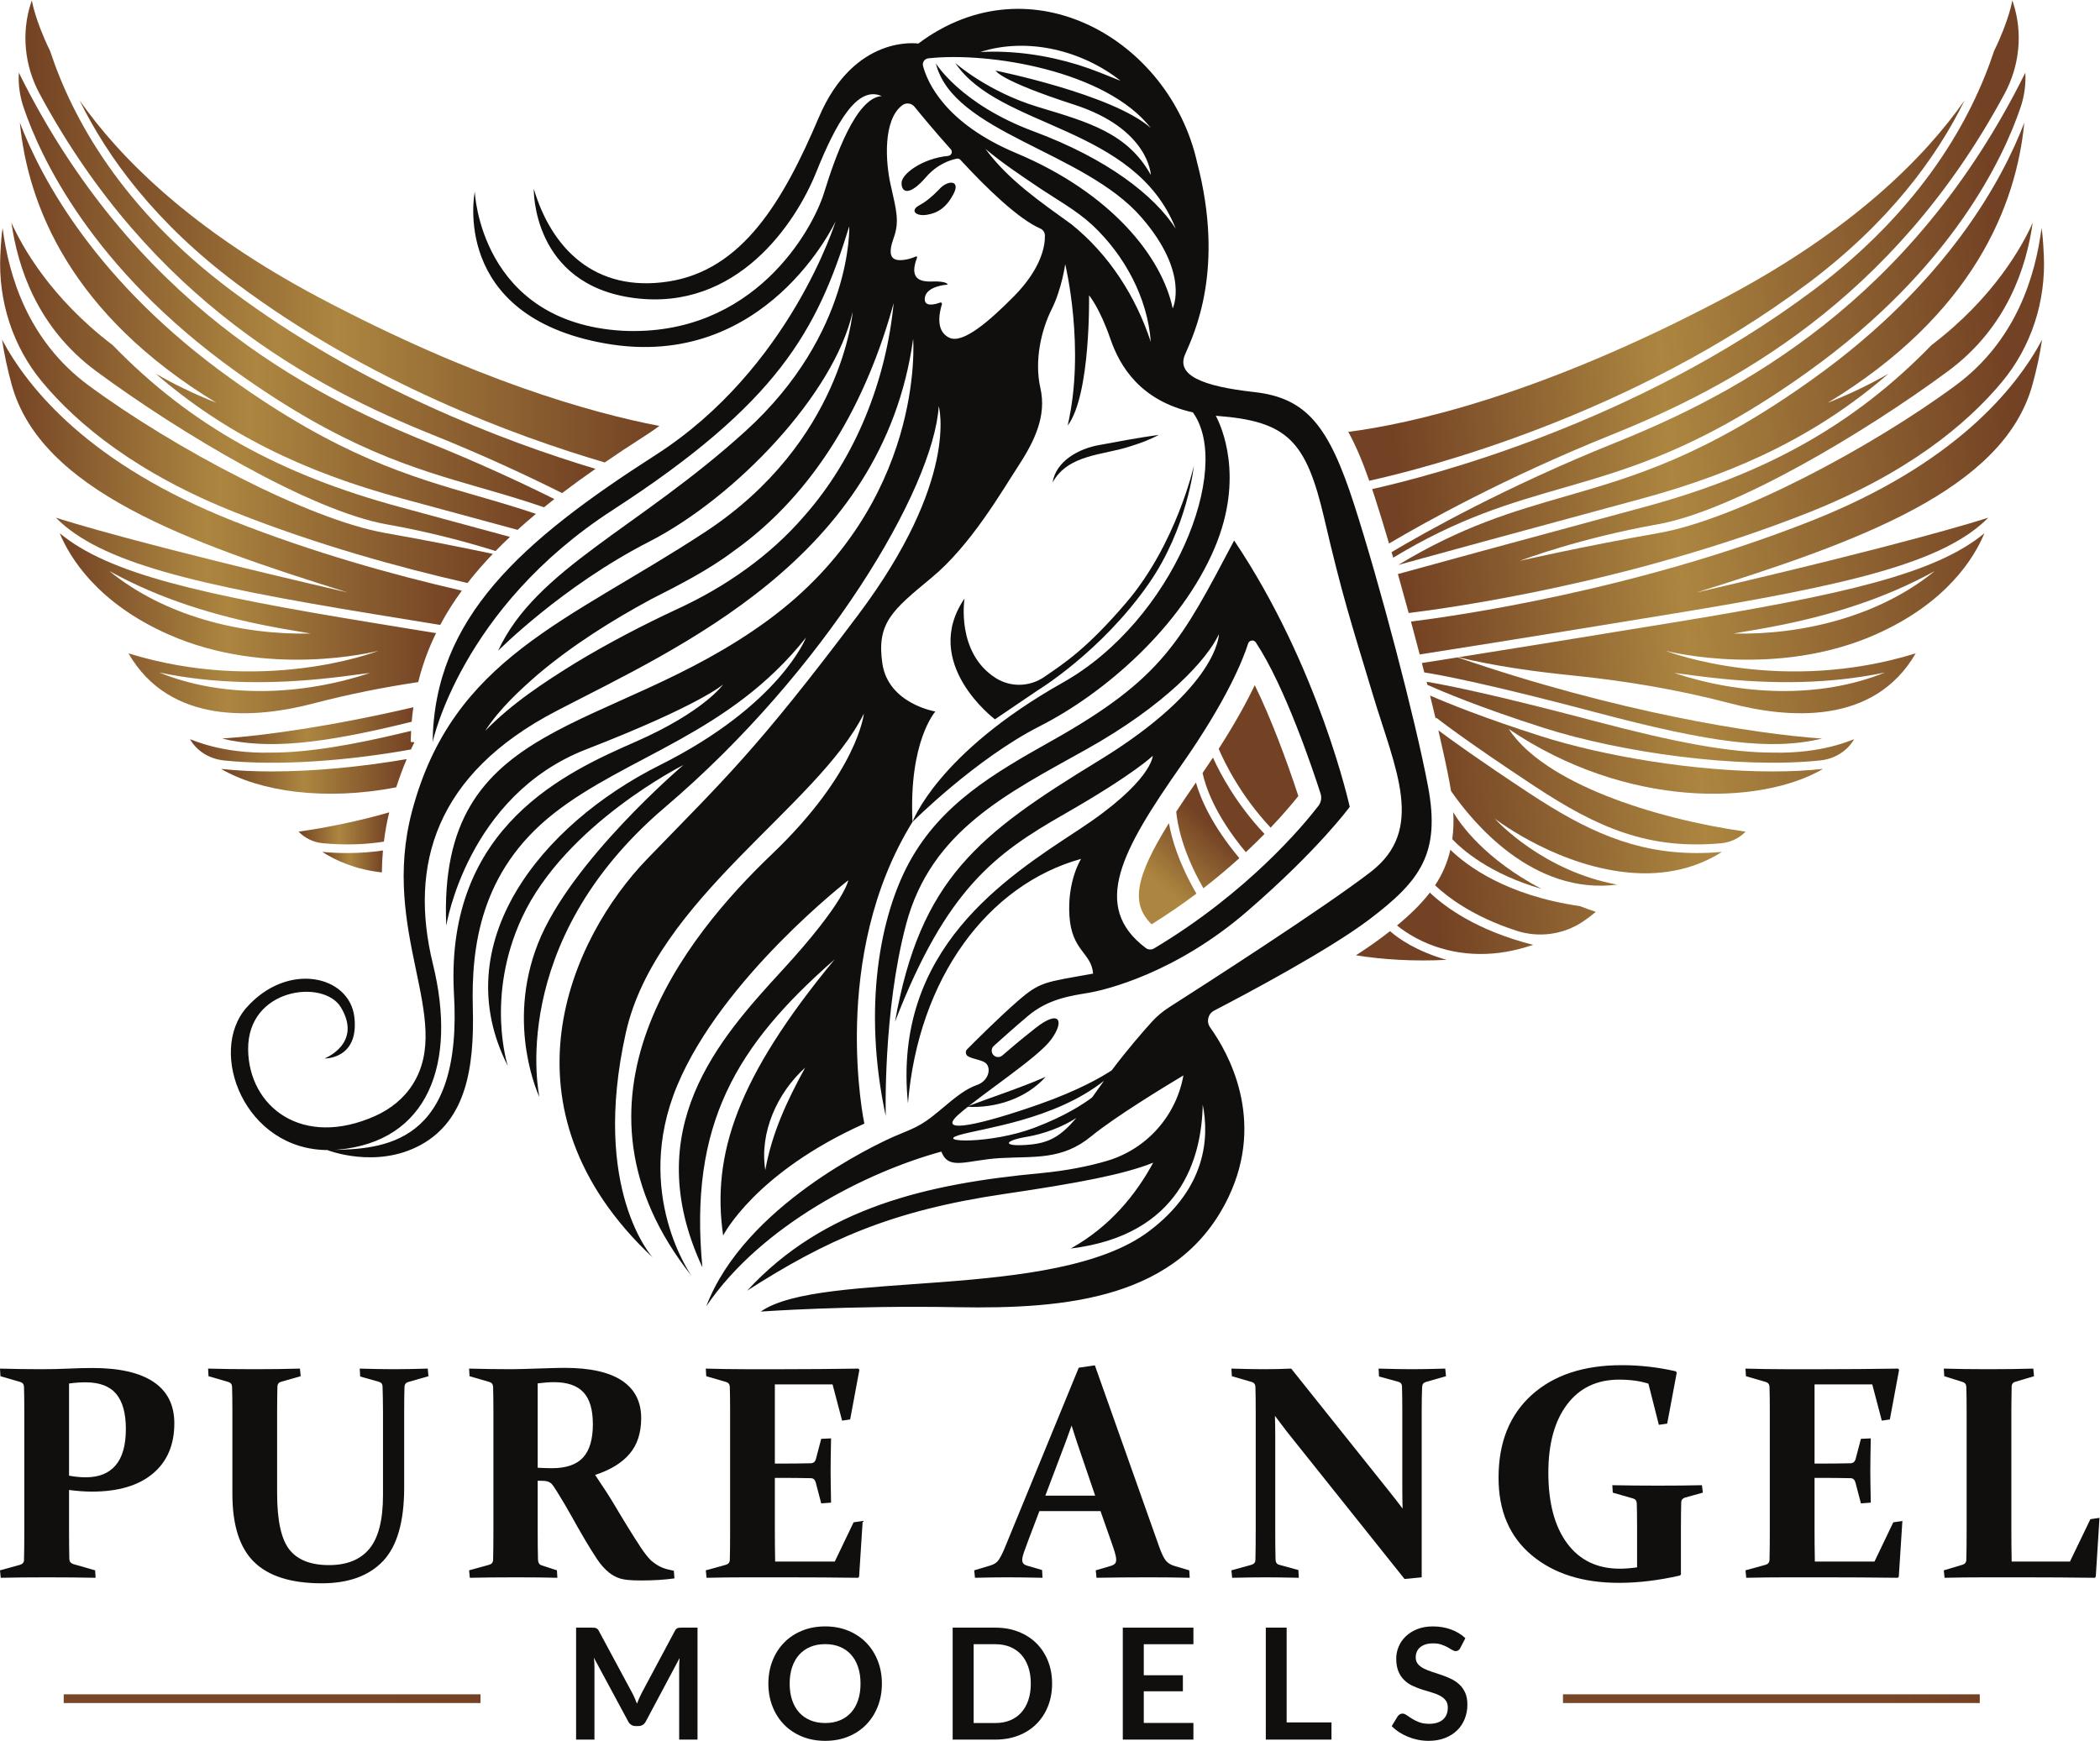
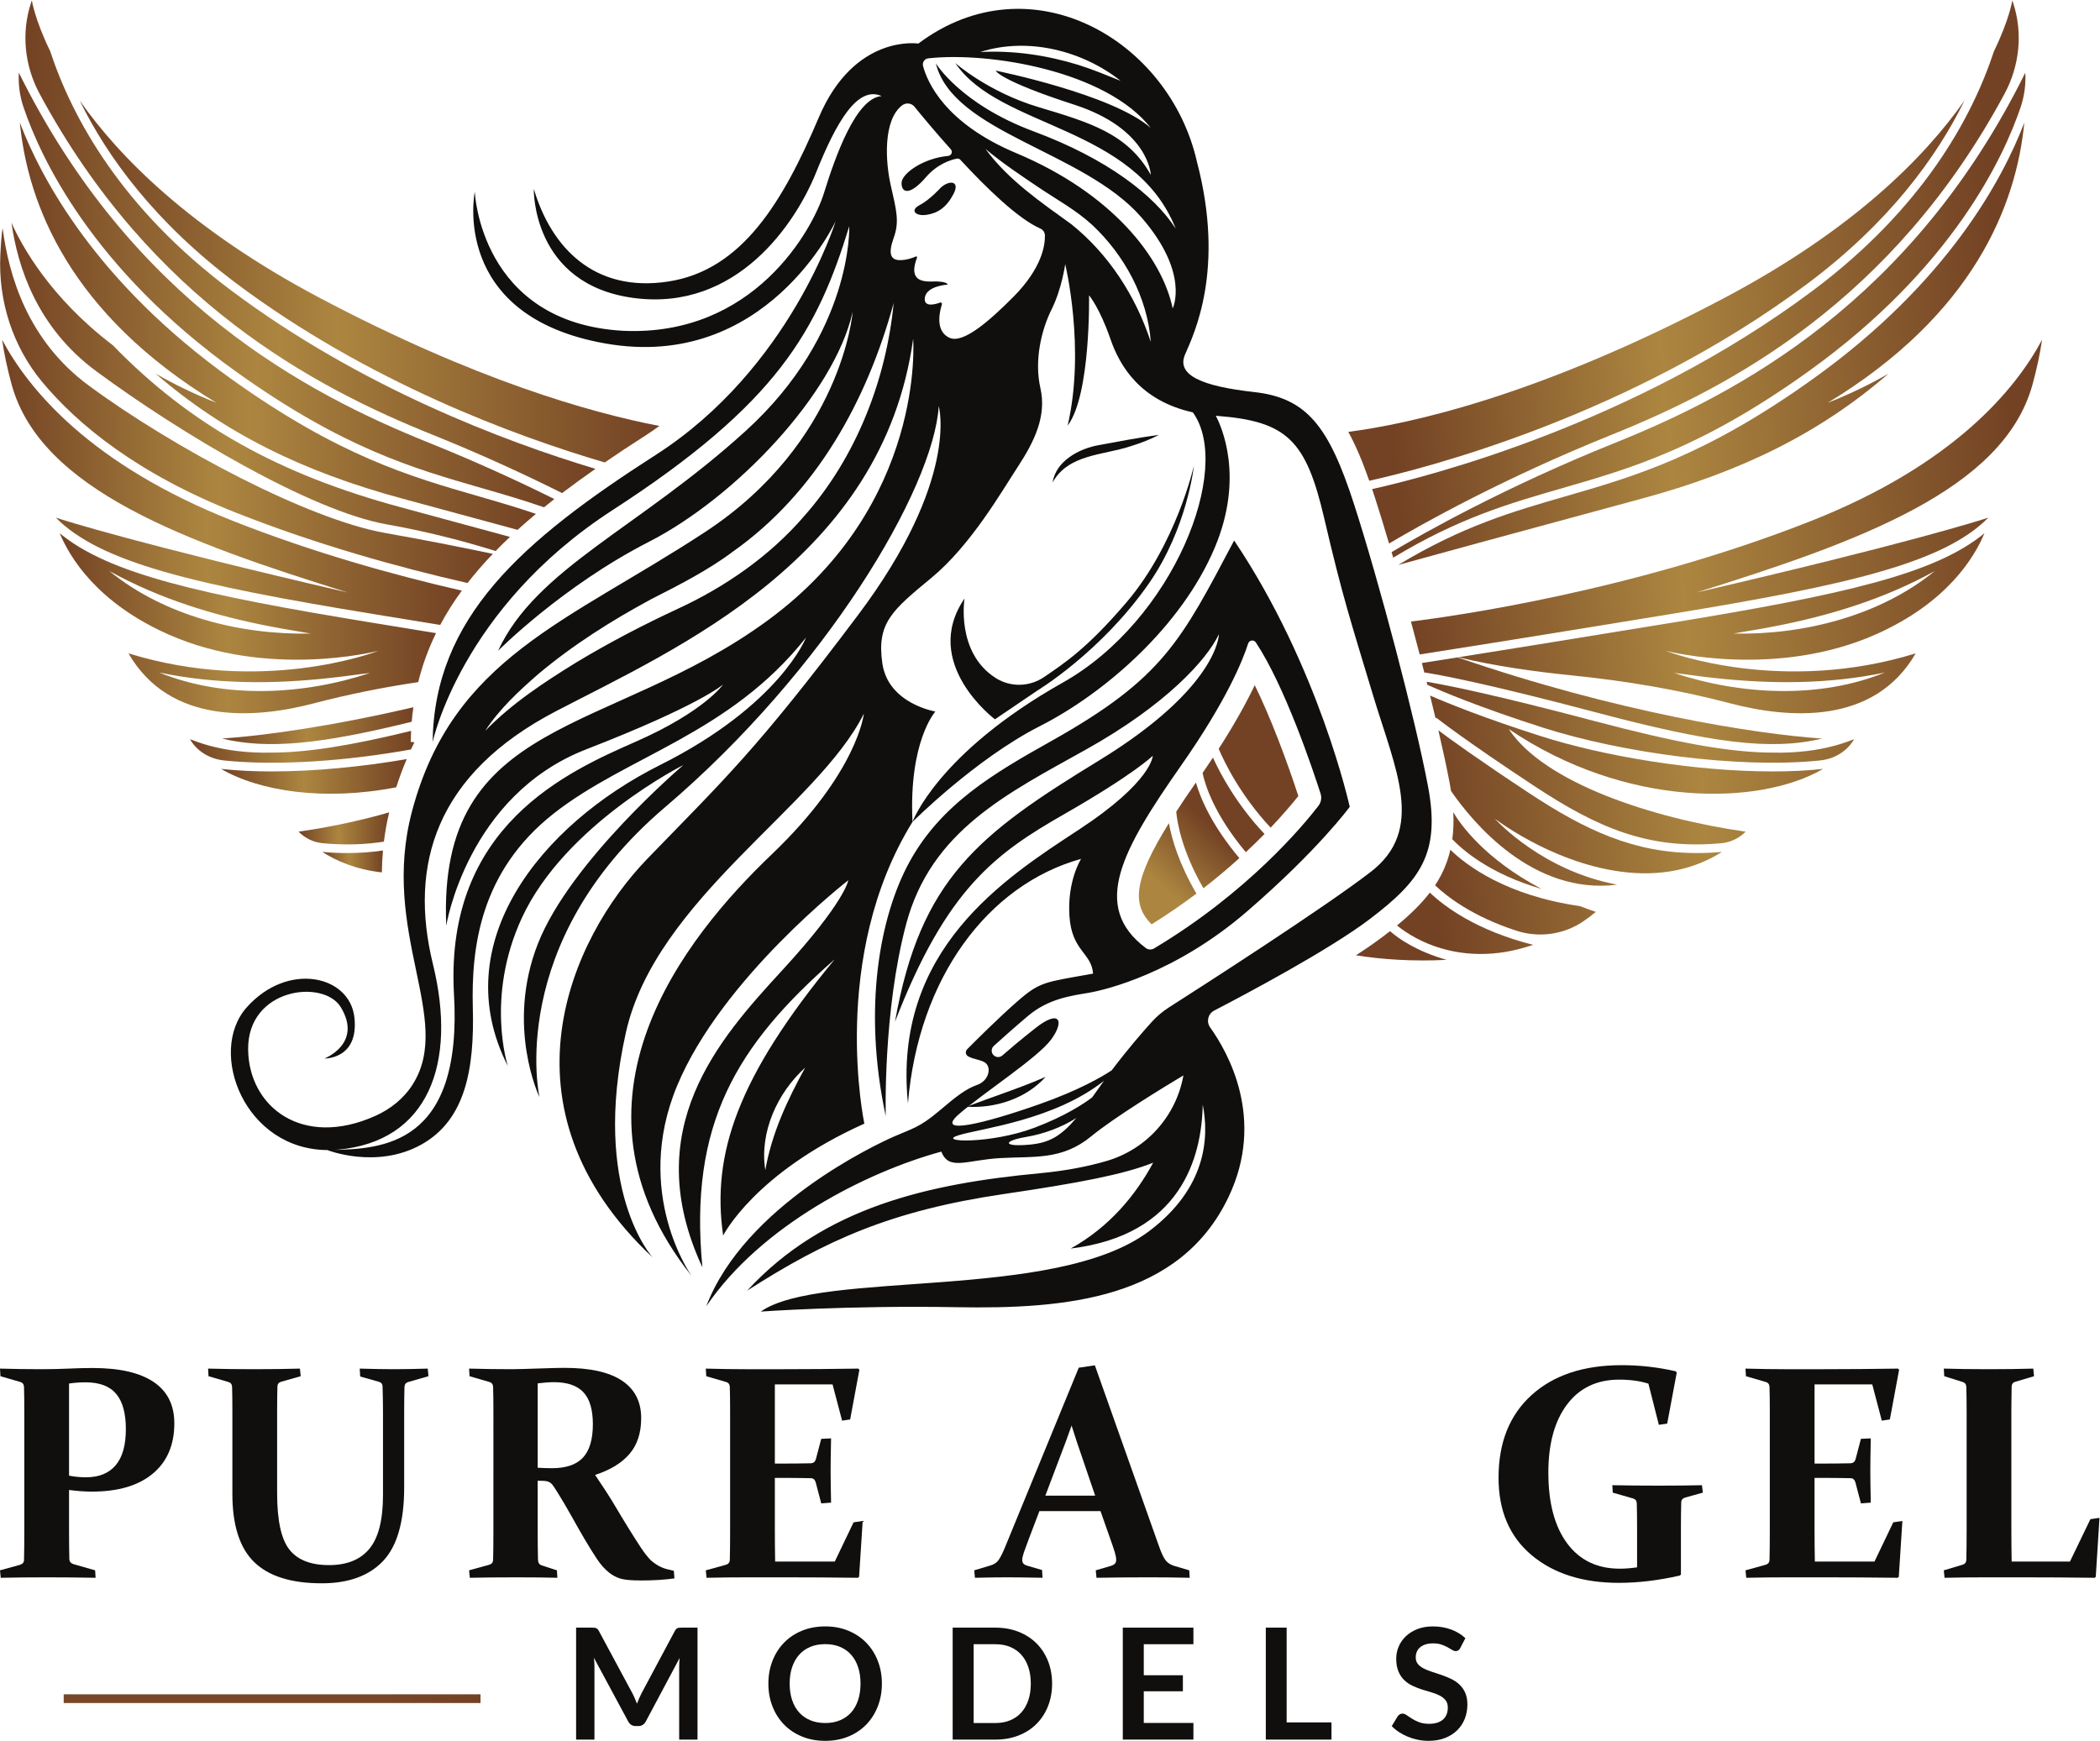
<svg xmlns="http://www.w3.org/2000/svg" viewBox="0 0 639.52 530.24" height="530.24" width="639.52" xml:space="preserve" id="svg2" version="1.1">
  <defs id="defs6">
    <clipPath id="clipPath30" clipPathUnits="userSpaceOnUse">
      <path id="path28" d="m 2670.47,2096.88 c 6.3,-35.5 22.3,-91.4 62.8,-161 -31.2,-23.5 -65.3,-47.1 -102.3,-70.1 -47.3,46.3 -38.9,105.1 39.5,231.1 z" />
    </clipPath>
    <linearGradient id="linearGradient38" spreadMethod="pad" gradientTransform="matrix(213.333,242.222,242.222,-213.333,2554.31,1848.84)" gradientUnits="userSpaceOnUse" y2="0" x2="1" y1="0" x1="0">
      <stop id="stop32" offset="0" style="stop-opacity:1;stop-color:#ac8640" />
      <stop id="stop34" offset="0.445" style="stop-opacity:1;stop-color:#ac8640" />
      <stop id="stop36" offset="1" style="stop-opacity:1;stop-color:#734224" />
    </linearGradient>
    <clipPath id="clipPath48" clipPathUnits="userSpaceOnUse">
      <path id="path46" d="m 2831.37,2016.98 c -24.5,-22.2 -51.8,-45.4 -82.1,-68.8 -48.3,83.9 -59.5,147.2 -62.1,174.9 13.3,20.5 28.3,42.7 45,66.6 10.3,-35.9 36,-97.4 99.2,-172.7 z" />
    </clipPath>
    <linearGradient id="linearGradient56" spreadMethod="pad" gradientTransform="matrix(213.333,242.222,242.222,-213.333,2556.18,1847.19)" gradientUnits="userSpaceOnUse" y2="0" x2="1" y1="0" x1="0">
      <stop id="stop50" offset="0" style="stop-opacity:1;stop-color:#ac8640" />
      <stop id="stop52" offset="0.445" style="stop-opacity:1;stop-color:#ac8640" />
      <stop id="stop54" offset="1" style="stop-opacity:1;stop-color:#734224" />
    </linearGradient>
    <clipPath id="clipPath66" clipPathUnits="userSpaceOnUse">
      <path id="path64" d="m 2888.87,2072.18 c -12.8,-13.1 -27.1,-27 -42.7,-41.6 -71.9,85.9 -92.9,153 -98.8,180.9 8.3,12.1 16.2,23.8 23.7,35.2 16.8,-37 53.4,-106.1 117.8,-174.5 z" />
    </clipPath>
    <linearGradient id="linearGradient74" spreadMethod="pad" gradientTransform="matrix(213.333,242.222,242.222,-213.333,2555.5,1847.79)" gradientUnits="userSpaceOnUse" y2="0" x2="1" y1="0" x1="0">
      <stop id="stop68" offset="0" style="stop-opacity:1;stop-color:#ac8640" />
      <stop id="stop70" offset="0.445" style="stop-opacity:1;stop-color:#ac8640" />
      <stop id="stop72" offset="1" style="stop-opacity:1;stop-color:#734224" />
    </linearGradient>
    <clipPath id="clipPath84" clipPathUnits="userSpaceOnUse">
      <path id="path82" d="m 2966.17,2158.88 c -12.9,-16.2 -34.1,-41.5 -63.3,-72.3 -69.1,73.9 -105.7,149.6 -118.7,180.2 37.9,58.9 64.2,107.3 82.4,145.4 36.7,-74.8 73.1,-172.1 99.6,-253.3 z" />
    </clipPath>
    <linearGradient id="linearGradient92" spreadMethod="pad" gradientTransform="matrix(213.333,242.222,242.222,-213.333,2542.04,1859.64)" gradientUnits="userSpaceOnUse" y2="0" x2="1" y1="0" x1="0">
      <stop id="stop86" offset="0" style="stop-opacity:1;stop-color:#ac8640" />
      <stop id="stop88" offset="0.445" style="stop-opacity:1;stop-color:#ac8640" />
      <stop id="stop90" offset="1" style="stop-opacity:1;stop-color:#734224" />
    </linearGradient>
    <clipPath id="clipPath102" clipPathUnits="userSpaceOnUse">
      <path id="path100" d="m 3317.87,2060.28 c 2.6,19.1 3.4,39.5 2.2,61.6 16.3,-27.5 71.3,-106.5 201.6,-175.2 -119.8,34.5 -182.5,91.1 -203.8,113.6 z" />
    </clipPath>
    <linearGradient id="linearGradient110" spreadMethod="pad" gradientTransform="matrix(1404.44,130.37,130.37,-1404.44,3270.95,2020.36)" gradientUnits="userSpaceOnUse" y2="0" x2="1" y1="0" x1="0">
      <stop id="stop104" offset="0" style="stop-opacity:1;stop-color:#734224" />
      <stop id="stop106" offset="0.445" style="stop-opacity:1;stop-color:#ac8640" />
      <stop id="stop108" offset="1" style="stop-opacity:1;stop-color:#734224" />
    </linearGradient>
    <clipPath id="clipPath120" clipPathUnits="userSpaceOnUse">
      <path id="path118" d="m 3175.57,1850.18 c 20.4,-17.9 60.9,-46 129.1,-65.6 -74.2,-3.9 -146.7,0.6 -206.9,10.4 22.9,14.8 43.9,29.3 61.6,42.7 5.5,4.2 10.9,8.4 16.2,12.5 z" />
    </clipPath>
    <linearGradient id="linearGradient128" spreadMethod="pad" gradientTransform="matrix(1404.44,130.37,130.37,-1404.44,3289.37,1821.95)" gradientUnits="userSpaceOnUse" y2="0" x2="1" y1="0" x1="0">
      <stop id="stop122" offset="0" style="stop-opacity:1;stop-color:#734224" />
      <stop id="stop124" offset="0.445" style="stop-opacity:1;stop-color:#ac8640" />
      <stop id="stop126" offset="1" style="stop-opacity:1;stop-color:#734224" />
    </linearGradient>
    <clipPath id="clipPath138" clipPathUnits="userSpaceOnUse">
      <path id="path136" d="m 3502.77,1818.78 c -10.7,-3.45 -21.6,-6.61 -32.64,-9.5 -78.7,-20.63 -162.76,-13.53 -234.52,24.8 -19.78,10.57 -34.2,20.91 -44.04,29 30,24.8 55.1,49.2 75,75.1 34.3,-32.6 107.3,-86.9 236.2,-119.4 z" />
    </clipPath>
    <linearGradient id="linearGradient146" spreadMethod="pad" gradientTransform="matrix(1404.44,130.37,130.37,-1404.44,3285.5,1863.69)" gradientUnits="userSpaceOnUse" y2="0" x2="1" y1="0" x1="0">
      <stop id="stop140" offset="0" style="stop-opacity:1;stop-color:#734224" />
      <stop id="stop142" offset="0.445" style="stop-opacity:1;stop-color:#ac8640" />
      <stop id="stop144" offset="1" style="stop-opacity:1;stop-color:#734224" />
    </linearGradient>
    <clipPath id="clipPath156" clipPathUnits="userSpaceOnUse">
      <path id="path154" d="m 3313.47,2036.08 c -6.8,-29.9 -18.6,-56.4 -34.9,-81.2 27.83,-26.44 86.15,-71.39 185.85,-103.78 51.02,-16.57 107,-9.15 151.59,20.67 10.45,6.99 20.39,14.46 29.76,22.41 -12.7,4.3 -24.9,8.7 -36.7,13.2 -168.3,24.3 -258.7,92.8 -295.6,128.7 z" />
    </clipPath>
    <linearGradient id="linearGradient164" spreadMethod="pad" gradientTransform="matrix(1404.44,130.37,130.37,-1404.44,3279.69,1926.21)" gradientUnits="userSpaceOnUse" y2="0" x2="1" y1="0" x1="0">
      <stop id="stop158" offset="0" style="stop-opacity:1;stop-color:#734224" />
      <stop id="stop160" offset="0.445" style="stop-opacity:1;stop-color:#ac8640" />
      <stop id="stop162" offset="1" style="stop-opacity:1;stop-color:#734224" />
    </linearGradient>
    <clipPath id="clipPath174" clipPathUnits="userSpaceOnUse">
      <path id="path172" d="m 4487.97,3747.98 c -90.5,-129 -254,-295 -547.7,-450.5 -426.3,-225.7 -723.6,-288.9 -860,-306.5 17.5,-31.8 32.9,-68.9 47.9,-111.7 125.7,27.8 596.2,147.1 1001.6,450.7 185.8,139.2 294.6,288.4 358.2,418 z" />
    </clipPath>
    <linearGradient id="linearGradient182" spreadMethod="pad" gradientTransform="matrix(1404.44,130.37,130.37,-1404.44,3156.52,3253.15)" gradientUnits="userSpaceOnUse" y2="0" x2="1" y1="0" x1="0">
      <stop id="stop176" offset="0" style="stop-opacity:1;stop-color:#734224" />
      <stop id="stop178" offset="0.445" style="stop-opacity:1;stop-color:#ac8640" />
      <stop id="stop180" offset="1" style="stop-opacity:1;stop-color:#734224" />
    </linearGradient>
    <clipPath id="clipPath192" clipPathUnits="userSpaceOnUse">
      <path id="path190" d="m 4599.2,3971.14 c -1.22,3.71 -1.93,5.64 -1.93,5.64 0,0 -6.9,-44 -41.4,-114.9 0,-0.1 0,-0.2 -0.2,-0.3 -50.8,-154.2 -163.8,-360.3 -413.9,-547.6 -405.9,-303.9 -876.4,-424.6 -1007,-453.7 v -0.1 c 2.1,-6.4 4.3,-12.9 6.4,-19.5 10.2,-31.5 21,-66.9 32.2,-104.8 77.9,46.2 262.5,149.6 509,248.7 268.13,107.73 641.46,303.79 897.19,778.99 34.32,63.78 42.17,138.75 19.64,207.57 z" />
    </clipPath>
    <linearGradient id="linearGradient200" spreadMethod="pad" gradientTransform="matrix(1404.44,130.37,130.37,-1404.44,3153.25,3288.37)" gradientUnits="userSpaceOnUse" y2="0" x2="1" y1="0" x1="0">
      <stop id="stop194" offset="0" style="stop-opacity:1;stop-color:#734224" />
      <stop id="stop196" offset="0.445" style="stop-opacity:1;stop-color:#ac8640" />
      <stop id="stop198" offset="1" style="stop-opacity:1;stop-color:#734224" />
    </linearGradient>
    <clipPath id="clipPath210" clipPathUnits="userSpaceOnUse">
      <path id="path208" d="m 4624.67,3697.58 c -48.6,-127.4 -174.3,-364.7 -482.3,-585.2 -246.3,-176.5 -408.8,-223.3 -566,-268.7 -120.5,-34.8 -235,-67.9 -381.9,-156.7 68.1,18.8 265,72.7 555.7,151.3 229.9,62.1 408.8,151 564.3,285.8 -41.3,-23.9 -87.4,-46.4 -138.7,-66.6 333.6,202.5 430.7,452.2 448.9,640.1 z" />
    </clipPath>
    <linearGradient id="linearGradient218" spreadMethod="pad" gradientTransform="matrix(1404.44,130.37,130.37,-1404.44,3168.55,3123.49)" gradientUnits="userSpaceOnUse" y2="0" x2="1" y1="0" x1="0">
      <stop id="stop212" offset="0" style="stop-opacity:1;stop-color:#734224" />
      <stop id="stop214" offset="0.445" style="stop-opacity:1;stop-color:#ac8640" />
      <stop id="stop216" offset="1" style="stop-opacity:1;stop-color:#734224" />
    </linearGradient>
    <clipPath id="clipPath228" clipPathUnits="userSpaceOnUse">
      <path id="path226" d="m 4130.67,3128.58 c 329.62,236.05 447.18,490.35 485.67,604.51 8.47,25.14 12.08,51.71 10.65,78.21 -0.01,0.13 -0.01,0.25 -0.02,0.38 -258.8,-522.8 -655.4,-732.5 -937.1,-845.7 -250.3,-100.6 -436.3,-205.5 -510.7,-249.8 1.2,-4.2 2.4,-8.4 3.7,-12.7 149.8,90.7 265.8,124.2 388,159.4 155.5,44.9 316.3,91.3 559.8,265.7 z" />
    </clipPath>
    <linearGradient id="linearGradient236" spreadMethod="pad" gradientTransform="matrix(1404.44,130.37,130.37,-1404.44,3162.51,3188.66)" gradientUnits="userSpaceOnUse" y2="0" x2="1" y1="0" x1="0">
      <stop id="stop230" offset="0" style="stop-opacity:1;stop-color:#734224" />
      <stop id="stop232" offset="0.445" style="stop-opacity:1;stop-color:#ac8640" />
      <stop id="stop234" offset="1" style="stop-opacity:1;stop-color:#734224" />
    </linearGradient>
    <clipPath id="clipPath246" clipPathUnits="userSpaceOnUse">
      <path id="path244" d="m 4162.67,2290.18 c -153.2,10.4 -469.4,60.4 -832.6,185.5 -0.1,0 -0.2,0 -0.2,0 -38.9,-6.2 -65,-10.3 -81.5,-12.9 1.9,-7.2 3.7,-14.4 5.5,-21.5 41.9,-6.5 149.7,-27.1 394.5,-91.9 260.9,-69.1 397.5,-87.3 514.3,-59.2 z" />
    </clipPath>
    <linearGradient id="linearGradient254" spreadMethod="pad" gradientTransform="matrix(1404.44,130.37,130.37,-1404.44,3241.86,2333.83)" gradientUnits="userSpaceOnUse" y2="0" x2="1" y1="0" x1="0">
      <stop id="stop248" offset="0" style="stop-opacity:1;stop-color:#734224" />
      <stop id="stop250" offset="0.445" style="stop-opacity:1;stop-color:#ac8640" />
      <stop id="stop252" offset="1" style="stop-opacity:1;stop-color:#734224" />
    </linearGradient>
    <clipPath id="clipPath264" clipPathUnits="userSpaceOnUse">
      <path id="path262" d="m 3494.77,2164.68 c -115.8,76.3 -180.5,123.3 -208.7,144.3 10.5,-45.4 19.3,-86 25.5,-118.9 1.3,-6.7 2.4,-13.3 3.4,-19.7 49.5,-71.7 187,-238.5 379.7,-214 -169,31.2 -273.3,143.8 -279.7,150.8 7.3,-5.5 149.8,-113.3 318.6,-124.1 92.3,-5.9 158.6,21.4 200.2,48.1 -19.6,-1.8 -38.6,-2.6 -57.1,-2.6 -143.3,0 -254,51.8 -381.9,136.1 z" />
    </clipPath>
    <linearGradient id="linearGradient272" spreadMethod="pad" gradientTransform="matrix(1404.44,130.37,130.37,-1404.44,3262.5,2111.44)" gradientUnits="userSpaceOnUse" y2="0" x2="1" y1="0" x1="0">
      <stop id="stop266" offset="0" style="stop-opacity:1;stop-color:#734224" />
      <stop id="stop268" offset="0.445" style="stop-opacity:1;stop-color:#ac8640" />
      <stop id="stop270" offset="1" style="stop-opacity:1;stop-color:#734224" />
    </linearGradient>
    <clipPath id="clipPath282" clipPathUnits="userSpaceOnUse">
      <path id="path280" d="m 4164.97,2220.88 c -36,-4 -74.9,-5.8 -115.6,-5.8 -175.9,0 -384.4,34.3 -529.4,80.7 -128.9,41.2 -211.8,74.8 -252.9,92.7 4.4,-18 8.7,-35.5 12.7,-52.5 l 1.5,1.9 c 0.6,-0.5 61.8,-49.2 224.5,-156.5 144.1,-94.98 259.97,-145.74 427.02,-130.32 20.91,1.94 40.46,11.44 55.18,26.42 v 0 c -211.1,30 -460,111.1 -541.1,234.5 267.6,-181.5 573.7,-175.6 718.1,-91.1 z" />
    </clipPath>
    <linearGradient id="linearGradient290" spreadMethod="pad" gradientTransform="matrix(1404.44,130.37,130.37,-1404.44,3255.41,2187.79)" gradientUnits="userSpaceOnUse" y2="0" x2="1" y1="0" x1="0">
      <stop id="stop284" offset="0" style="stop-opacity:1;stop-color:#734224" />
      <stop id="stop286" offset="0.445" style="stop-opacity:1;stop-color:#ac8640" />
      <stop id="stop288" offset="1" style="stop-opacity:1;stop-color:#734224" />
    </linearGradient>
    <clipPath id="clipPath300" clipPathUnits="userSpaceOnUse">
      <path id="path298" d="m 4050.47,2258.08 c -99.6,0 -224.2,23.5 -407.3,72 -228.3,60.4 -337.5,82.2 -383.9,89.9 0.6,-2.4 1.2,-4.7 1.7,-7 33.1,-14.9 119.2,-51.5 265.1,-98.2 175.37,-56.11 444.11,-94.26 632.36,-74.56 30.51,3.19 58.75,19.07 75.29,44.91 0.77,1.2 1.45,2.36 2.05,3.45 -3.5,-0.2 -70.27,-33.3 -185.3,-30.5 z" />
    </clipPath>
    <linearGradient id="linearGradient308" spreadMethod="pad" gradientTransform="matrix(1404.44,130.37,130.37,-1404.44,3246.19,2287.12)" gradientUnits="userSpaceOnUse" y2="0" x2="1" y1="0" x1="0">
      <stop id="stop302" offset="0" style="stop-opacity:1;stop-color:#734224" />
      <stop id="stop304" offset="0.445" style="stop-opacity:1;stop-color:#ac8640" />
      <stop id="stop306" offset="1" style="stop-opacity:1;stop-color:#734224" />
    </linearGradient>
    <clipPath id="clipPath318" clipPathUnits="userSpaceOnUse">
      <path id="path316" d="m 4050.17,2545.96 c 128.51,24.51 255.17,63.34 370.05,127.1 -125.44,-102.59 -300.01,-146.37 -460,-142.97 28.96,5.47 61.01,9.98 89.95,15.87 z m -134.92,-117.18 c 130.03,-14.45 262.51,-14.68 391.08,12.39 -150.11,-61.06 -329.82,-51.44 -481.7,-1.04 29.28,-3.31 61.24,-8.45 90.62,-11.35 z m -583.38,47.2 c 82.13,-20.08 176.59,-33.12 260.07,-41.53 121.59,-12.25 242.36,-32.63 360.55,-63.67 133.21,-34.98 328.7,-50.71 424.08,114.1 -303.3,-93.8 -558.6,0.9 -571.4,5.9 11.9,-3.1 254.2,-62.5 479.5,37.1 163.7,72.4 226.3,176.8 248.9,231.5 -111.4,-92.6 -321.4,-140.3 -712.8,-204.3 -249.2,-40.8 -401,-65.1 -488.9,-79.1 z" />
    </clipPath>
    <linearGradient id="linearGradient326" spreadMethod="pad" gradientTransform="matrix(1404.44,130.37,130.37,-1404.44,3230.95,2451.3)" gradientUnits="userSpaceOnUse" y2="0" x2="1" y1="0" x1="0">
      <stop id="stop320" offset="0" style="stop-opacity:1;stop-color:#734224" />
      <stop id="stop322" offset="0.445" style="stop-opacity:1;stop-color:#ac8640" />
      <stop id="stop324" offset="1" style="stop-opacity:1;stop-color:#734224" />
    </linearGradient>
    <clipPath id="clipPath336" clipPathUnits="userSpaceOnUse">
      <path id="path334" d="m 4137.27,2787.28 c -404.3,-159.6 -815.2,-217.5 -913.8,-229.7 6.8,-25.1 13.4,-50.3 19.9,-75.2 51.6,8 207.1,32.4 574.1,92.4 408.6,66.8 623.7,117.5 725,220.2 -23,-7.5 -188.7,-60.2 -666.7,-171 368.9,115.4 700.7,233.9 767.4,474.3 10,36 17.2,70.6 22.1,103.2 -60.5,-113.4 -201.9,-285.4 -528,-414.2 z" />
    </clipPath>
    <linearGradient id="linearGradient344" spreadMethod="pad" gradientTransform="matrix(1404.44,130.37,130.37,-1404.44,3201.18,2772.02)" gradientUnits="userSpaceOnUse" y2="0" x2="1" y1="0" x1="0">
      <stop id="stop338" offset="0" style="stop-opacity:1;stop-color:#734224" />
      <stop id="stop340" offset="0.445" style="stop-opacity:1;stop-color:#ac8640" />
      <stop id="stop342" offset="1" style="stop-opacity:1;stop-color:#734224" />
    </linearGradient>
    <clipPath id="clipPath354" clipPathUnits="userSpaceOnUse">
-       <path id="path352" d="m 4664.07,3456.68 c -14,-107.9 -56.7,-256.5 -196.6,-359.7 -193.7,-143 -501,-305.9 -677.7,-337.1 -173.9,-30.7 -309.3,-61.7 -317.6,-63.6 8,3.1 139,52.3 314.1,83.3 173.8,30.7 471.5,208 663.4,349.6 136.7,100.8 179.9,239.4 194.2,339.6 -23.5,-52.6 -88.2,-170.8 -231.4,-279.7 -0.2,-0.1 -0.2,-0.1 -0.2,-0.2 -177.5,-182.9 -381,-295.4 -656.8,-369.9 -299.9,-81 -500,-135.9 -561.9,-152.9 8.2,-29 16.5,-58.9 24.7,-89 92.6,11.3 505.5,68.4 911.6,228.8 227.1,89.7 362.94,202.08 443.76,299.19 67.32,80.88 100.65,184.88 95.6,289.99 -1.25,26.08 -2.93,49.3 -5.16,61.62 z" />
-     </clipPath>
+       </clipPath>
    <linearGradient id="linearGradient362" spreadMethod="pad" gradientTransform="matrix(1404.44,130.37,130.37,-1404.44,3184.32,2953.61)" gradientUnits="userSpaceOnUse" y2="0" x2="1" y1="0" x1="0">
      <stop id="stop356" offset="0" style="stop-opacity:1;stop-color:#734224" />
      <stop id="stop358" offset="0.445" style="stop-opacity:1;stop-color:#ac8640" />
      <stop id="stop360" offset="1" style="stop-opacity:1;stop-color:#734224" />
    </linearGradient>
    <clipPath id="clipPath372" clipPathUnits="userSpaceOnUse">
      <path id="path370" d="m 1506.47,3004.48 c -11.5,-8.3 -23.3,-16.4 -35.5,-24.2 -30.9,-19.8 -60.8,-39.5 -89.4,-59.2 -205.2,60.3 -541.101,184.1 -841.3,408.9 -185.801,139.2 -294.602,288.4 -358.204,418 90.5,-129 254,-295 547.704,-450.5 353.9,-187.3 618.8,-262.7 776.7,-293 z" />
    </clipPath>
    <linearGradient id="linearGradient380" spreadMethod="pad" gradientTransform="matrix(1324.4,0,0,-1324.4,182.068,3334.53)" gradientUnits="userSpaceOnUse" y2="0" x2="1" y1="0" x1="0">
      <stop id="stop374" offset="0" style="stop-opacity:1;stop-color:#734224" />
      <stop id="stop376" offset="0.445" style="stop-opacity:1;stop-color:#ac8640" />
      <stop id="stop378" offset="1" style="stop-opacity:1;stop-color:#734224" />
    </linearGradient>
    <clipPath id="clipPath390" clipPathUnits="userSpaceOnUse">
      <path id="path388" d="m 1360.37,2906.48 c -26.5,-18.4 -51.9,-36.9 -76.2,-55.4 -82.8,41.4 -183.1,87.9 -296.502,133.5 -268.199,107.7 -641.5,303.8 -897.199,779 -34.402,63.8 -42.199,138.7 -19.699,207.6 1.199,3.7 2,5.6 2,5.6 0,0 6.899,-44 41.398,-114.9 0,-0.1 0,-0.2 0.199,-0.3 50.801,-154.2 163.801,-360.3 413.903,-547.6 295,-220.9 624.2,-345 832.1,-407.5 z" />
    </clipPath>
    <linearGradient id="linearGradient398" spreadMethod="pad" gradientTransform="matrix(1302.33,0,0,-1302.33,58.041,3413.93)" gradientUnits="userSpaceOnUse" y2="0" x2="1" y1="0" x1="0">
      <stop id="stop392" offset="0" style="stop-opacity:1;stop-color:#734224" />
      <stop id="stop394" offset="0.445" style="stop-opacity:1;stop-color:#ac8640" />
      <stop id="stop396" offset="1" style="stop-opacity:1;stop-color:#734224" />
    </linearGradient>
    <clipPath id="clipPath408" clipPathUnits="userSpaceOnUse">
      <path id="path406" d="m 1224.37,2803.58 c -14.5,-12.1 -28.5,-24.3 -42,-36.5 -75.7,20.6 -163.7,44.5 -262.503,71.2 -229.898,62.1 -408.801,151 -564.301,285.8 41.301,-23.9 87.403,-46.4 138.704,-66.6 -333.602,202.5 -430.704,452.2 -448.903,640.1 48.602,-127.4 174.301,-364.7 482.301,-585.2 246.301,-176.5 408.801,-223.3 566.002,-268.7 43.7,-12.6 86.7,-25.1 130.7,-40.1 z" />
    </clipPath>
    <linearGradient id="linearGradient416" spreadMethod="pad" gradientTransform="matrix(1179,0,0,-1179,45.368,3232.33)" gradientUnits="userSpaceOnUse" y2="0" x2="1" y1="0" x1="0">
      <stop id="stop410" offset="0" style="stop-opacity:1;stop-color:#734224" />
      <stop id="stop412" offset="0.445" style="stop-opacity:1;stop-color:#ac8640" />
      <stop id="stop414" offset="1" style="stop-opacity:1;stop-color:#734224" />
    </linearGradient>
    <clipPath id="clipPath426" clipPathUnits="userSpaceOnUse">
      <path id="path424" d="m 1266.47,2837.48 c -8,-6.3 -16,-12.6 -23.7,-18.9 -48.5,16.9 -95.6,30.5 -143.6,44.3 -155.502,44.9 -316.303,91.3 -559.803,265.7 -329.699,236 -447.199,490.4 -485.699,604.5 -8.5,25.2 -12.102,51.7 -10.699,78.2 0,0.1 0.098,0.3 0.098,0.4 258.801,-522.8 655.403,-732.5 937.102,-845.7 108.902,-43.8 205.602,-88.4 286.302,-128.5 z" />
    </clipPath>
    <linearGradient id="linearGradient434" spreadMethod="pad" gradientTransform="matrix(1223.79,0,0,-1223.79,42.674,3315.13)" gradientUnits="userSpaceOnUse" y2="0" x2="1" y1="0" x1="0">
      <stop id="stop428" offset="0" style="stop-opacity:1;stop-color:#734224" />
      <stop id="stop430" offset="0.445" style="stop-opacity:1;stop-color:#ac8640" />
      <stop id="stop432" offset="1" style="stop-opacity:1;stop-color:#734224" />
    </linearGradient>
    <clipPath id="clipPath444" clipPathUnits="userSpaceOnUse">
      <path id="path442" d="m 944.367,2361.78 c -1.597,-10.9 -2.801,-21.9 -3.801,-33.2 -209.398,-51.7 -329.097,-63.4 -433.199,-38.4 93.602,6.4 248.102,27.5 437,71.6 z" />
    </clipPath>
    <linearGradient id="linearGradient452" spreadMethod="pad" gradientTransform="matrix(437,0,0,-437,507.368,2319.66)" gradientUnits="userSpaceOnUse" y2="0" x2="1" y1="0" x1="0">
      <stop id="stop446" offset="0" style="stop-opacity:1;stop-color:#734224" />
      <stop id="stop448" offset="0.445" style="stop-opacity:1;stop-color:#ac8640" />
      <stop id="stop450" offset="1" style="stop-opacity:1;stop-color:#734224" />
    </linearGradient>
    <clipPath id="clipPath462" clipPathUnits="userSpaceOnUse">
      <path id="path460" d="m 874.867,2034.48 c -1.5,-17 -2.301,-33.7 -2.5,-50.1 -59.699,6.4 -104.898,26.8 -136.097,46.8 19.597,-1.8 38.597,-2.6 57.097,-2.6 28.301,0 55.403,2 81.5,5.9 z" />
    </clipPath>
    <linearGradient id="linearGradient470" spreadMethod="pad" gradientTransform="matrix(138.6,0,0,-138.6,736.268,2009.43)" gradientUnits="userSpaceOnUse" y2="0" x2="1" y1="0" x1="0">
      <stop id="stop464" offset="0" style="stop-opacity:1;stop-color:#734224" />
      <stop id="stop466" offset="0.445" style="stop-opacity:1;stop-color:#ac8640" />
      <stop id="stop468" offset="1" style="stop-opacity:1;stop-color:#734224" />
    </linearGradient>
    <clipPath id="clipPath480" clipPathUnits="userSpaceOnUse">
      <path id="path478" d="m 682.066,2077.48 c 67.403,9.6 138.704,24.4 207.102,44.1 -5.5,-22.8 -9.5,-45.1 -12.102,-66.9 -43.398,-6.9 -89.296,-8.3 -139.898,-3.6 -20.898,1.9 -40.398,11.4 -55.102,26.4 z" />
    </clipPath>
    <linearGradient id="linearGradient488" spreadMethod="pad" gradientTransform="matrix(207.1,0,0,-207.1,682.068,2084.95)" gradientUnits="userSpaceOnUse" y2="0" x2="1" y1="0" x1="0">
      <stop id="stop482" offset="0" style="stop-opacity:1;stop-color:#734224" />
      <stop id="stop484" offset="0.445" style="stop-opacity:1;stop-color:#ac8640" />
      <stop id="stop486" offset="1" style="stop-opacity:1;stop-color:#734224" />
    </linearGradient>
    <clipPath id="clipPath498" clipPathUnits="userSpaceOnUse">
      <path id="path496" d="m 929.168,2243.28 c -8.699,-20.4 -16.699,-41.9 -23.898,-64.4 -163.301,-31.9 -312,-9.6 -400.204,42 36,-4 74.903,-5.8 115.602,-5.8 98.199,0 206.699,10.7 308.5,28.2 z" />
    </clipPath>
    <linearGradient id="linearGradient506" spreadMethod="pad" gradientTransform="matrix(424.1,0,0,-424.1,505.068,2203.68)" gradientUnits="userSpaceOnUse" y2="0" x2="1" y1="0" x1="0">
      <stop id="stop500" offset="0" style="stop-opacity:1;stop-color:#734224" />
      <stop id="stop502" offset="0.445" style="stop-opacity:1;stop-color:#ac8640" />
      <stop id="stop504" offset="1" style="stop-opacity:1;stop-color:#734224" />
    </linearGradient>
    <clipPath id="clipPath516" clipPathUnits="userSpaceOnUse">
      <path id="path514" d="m 946.77,2281.68 c -2.704,-5.4 -5.301,-10.9 -7.903,-16.4 -144.199,-25.9 -303.301,-38.1 -427.301,-25.1 -30.5,3.2 -58.796,19.1 -75.296,44.9 -0.801,1.3 -1.403,2.4 -2,3.5 3.5,-0.2 70.199,-33.3 185.296,-30.5 82.801,0 182.903,16.3 319.602,49.7 -0.398,-8.3 -0.699,-16.7 -0.801,-25.2 z" />
    </clipPath>
    <linearGradient id="linearGradient524" spreadMethod="pad" gradientTransform="matrix(512.5,0,0,-512.5,434.268,2271.36)" gradientUnits="userSpaceOnUse" y2="0" x2="1" y1="0" x1="0">
      <stop id="stop518" offset="0" style="stop-opacity:1;stop-color:#734224" />
      <stop id="stop520" offset="0.445" style="stop-opacity:1;stop-color:#ac8640" />
      <stop id="stop522" offset="1" style="stop-opacity:1;stop-color:#734224" />
    </linearGradient>
    <clipPath id="clipPath534" clipPathUnits="userSpaceOnUse">
      <path id="path532" d="m 363.668,2441.18 c 128.602,-27.1 261.102,-26.9 391.102,-12.4 29.398,2.9 61.296,8 90.597,11.3 -151.898,-50.4 -331.597,-60 -481.699,1.1 z m -113.898,231.9 c 114.898,-63.8 241.597,-102.6 370.097,-127.1 28.903,-5.9 60.903,-10.4 89.903,-15.9 -160,-3.4 -334.602,40.4 -460,143 z m 599.5,-118 c -391.403,64 -601.403,111.7 -712.801,204.3 22.597,-54.7 85.199,-159.1 248.898,-231.5 225.301,-99.6 467.602,-40.2 479.5,-37.1 -12.801,-5 -268.097,-99.7 -571.398,-5.9 95.301,-164.8 290.801,-149.1 424,-114.1 78.398,20.6 157.898,36.4 238,48.4 9.597,39.1 23.199,76.2 40.699,111.9 -44.699,7.3 -93.602,15.3 -146.898,24 z" />
    </clipPath>
    <linearGradient id="linearGradient542" spreadMethod="pad" gradientTransform="matrix(859.7,0,0,-859.7,136.468,2553.69)" gradientUnits="userSpaceOnUse" y2="0" x2="1" y1="0" x1="0">
      <stop id="stop536" offset="0" style="stop-opacity:1;stop-color:#734224" />
      <stop id="stop538" offset="0.445" style="stop-opacity:1;stop-color:#ac8640" />
      <stop id="stop540" offset="1" style="stop-opacity:1;stop-color:#734224" />
    </linearGradient>
    <clipPath id="clipPath552" clipPathUnits="userSpaceOnUse">
      <path id="path550" d="m 1055.07,2628.18 c -18.6,-25.4 -35.1,-51.5 -49.4,-78.4 -46.4,7.6 -97.303,15.9 -153.104,25 -408.597,66.8 -623.699,117.5 -725,220.2 23,-7.5 188.704,-60.2 666.704,-171 -368.903,115.4 -700.704,233.9 -767.403,474.3 -10,36 -17.199,70.6 -22.098,103.2 60.5,-113.4 201.898,-285.4 528,-414.2 182.5,-72.1 366.398,-123.4 522.3,-159.1 z" />
    </clipPath>
    <linearGradient id="linearGradient560" spreadMethod="pad" gradientTransform="matrix(1050.3,0,0,-1050.3,4.768,2875.63)" gradientUnits="userSpaceOnUse" y2="0" x2="1" y1="0" x1="0">
      <stop id="stop554" offset="0" style="stop-opacity:1;stop-color:#734224" />
      <stop id="stop556" offset="0.445" style="stop-opacity:1;stop-color:#ac8640" />
      <stop id="stop558" offset="1" style="stop-opacity:1;stop-color:#734224" />
    </linearGradient>
    <clipPath id="clipPath570" clipPathUnits="userSpaceOnUse">
      <path id="path568" d="m 880.27,2759.88 c 100.398,-17.7 187.9,-35.5 245.6,-47.7 -20.8,-21.7 -40.1,-43.9 -57.8,-66.6 -156.8,35.7 -343.004,87.3 -527.902,160.3 -227.102,89.7 -363,202.1 -443.801,299.2 -67.301,80.9 -100.598,184.9 -95.598,290 1.297,26.1 2.898,49.3 5.199,61.6 14,-107.9 56.699,-256.5 196.597,-359.7 193.704,-143 501,-305.9 677.704,-337.1 z" />
    </clipPath>
    <linearGradient id="linearGradient578" spreadMethod="pad" gradientTransform="matrix(1125.59,0,0,-1125.59,0.277,3051.13)" gradientUnits="userSpaceOnUse" y2="0" x2="1" y1="0" x1="0">
      <stop id="stop572" offset="0" style="stop-opacity:1;stop-color:#734224" />
      <stop id="stop574" offset="0.445" style="stop-opacity:1;stop-color:#ac8640" />
      <stop id="stop576" offset="1" style="stop-opacity:1;stop-color:#734224" />
    </linearGradient>
    <clipPath id="clipPath588" clipPathUnits="userSpaceOnUse">
      <path id="path586" d="m 1165.07,2750.98 c -11.4,-10.6 -22.3,-21.4 -32.9,-32.3 -56.3,17.8 -144.604,42.5 -248.4,60.9 -173.801,30.7 -471.5,208 -663.403,349.6 -136.699,100.8 -179.898,239.4 -194.199,339.6 23.5,-52.6 88.199,-170.8 231.398,-279.7 0.204,-0.1 0.204,-0.1 0.204,-0.2 177.5,-182.9 381,-295.4 656.796,-369.9 93.604,-25.3 177.504,-48 250.504,-68 z" />
    </clipPath>
    <linearGradient id="linearGradient596" spreadMethod="pad" gradientTransform="matrix(1138.9,0,0,-1138.9,26.168,3093.73)" gradientUnits="userSpaceOnUse" y2="0" x2="1" y1="0" x1="0">
      <stop id="stop590" offset="0" style="stop-opacity:1;stop-color:#734224" />
      <stop id="stop592" offset="0.445" style="stop-opacity:1;stop-color:#ac8640" />
      <stop id="stop594" offset="1" style="stop-opacity:1;stop-color:#734224" />
    </linearGradient>
    <clipPath id="clipPath636" clipPathUnits="userSpaceOnUse">
      <path id="path634" d="M 145.539,86.309 H 1097.76 V 106.309 H 145.539 Z" />
    </clipPath>
    <linearGradient id="linearGradient644" spreadMethod="pad" gradientTransform="matrix(952.227,0,0,-952.227,145.538,96.31)" gradientUnits="userSpaceOnUse" y2="0" x2="1" y1="0" x1="0">
      <stop id="stop638" offset="0" style="stop-opacity:1;stop-color:#774727" />
      <stop id="stop640" offset="0.767" style="stop-opacity:1;stop-color:#774727" />
      <stop id="stop642" offset="1" style="stop-opacity:1;stop-color:#734224" />
    </linearGradient>
    <clipPath id="clipPath654" clipPathUnits="userSpaceOnUse">
      <path id="path652" d="m 3570.72,86.309 h 952.23 v 20 h -952.23 z" />
    </clipPath>
    <linearGradient id="linearGradient662" spreadMethod="pad" gradientTransform="matrix(952.222,0,0,-952.222,3570.72,96.31)" gradientUnits="userSpaceOnUse" y2="0" x2="1" y1="0" x1="0">
      <stop id="stop656" offset="0" style="stop-opacity:1;stop-color:#774727" />
      <stop id="stop658" offset="0.767" style="stop-opacity:1;stop-color:#774727" />
      <stop id="stop660" offset="1" style="stop-opacity:1;stop-color:#734224" />
    </linearGradient>
  </defs>
  <g transform="matrix(1.333,0,0,-1.333,0,530.24)" id="g10">
    <g transform="scale(0.1)" id="g12">
      <path id="path14" style="fill:#100f0d;fill-opacity:1;fill-rule:nonzero;stroke:none" d="m 2388.83,1517.34 c -57.38,-25.4 -121.8,-45.8 -180.26,-68.41 65.21,-4.12 136.3,18.71 180.26,68.41" />
      <path id="path16" style="fill:#100f0d;fill-opacity:1;fill-rule:nonzero;stroke:none" d="m 2273,2334.17 96.67,65.55 c 0,0 146.11,88.15 255,244.82 88.07,126.72 102.96,269.26 102.96,269.26 0,0 -40.18,-179.08 -154.63,-312.96 -91.43,-106.97 -142.58,-138.99 -187.21,-169.75 -33.3,-22.95 -76.92,-24.22 -111.04,-2.53 -91.56,58.2 -71.19,181.72 -71.19,181.72 -101.11,-147.96 69.44,-276.11 69.44,-276.11" />
      <path id="path18" style="fill:#100f0d;fill-opacity:1;fill-rule:nonzero;stroke:none" d="m 2582.51,2958.03 c 22.21,6.93 44.25,14.93 64.94,26.14 -46.06,-6.48 -90.94,-14.8 -136.42,-23.33 -45.52,-7.97 -98.52,-35.96 -106.36,-85.56 35.88,65.07 115.57,62.06 177.84,82.75" />
      <path id="path20" style="fill:#100f0d;fill-opacity:1;fill-rule:nonzero;stroke:none" d="m 2149.39,3549.17 c 0,0 -25.28,-28.06 -48.33,-40 -23.06,-11.95 -9.45,-26.11 16.11,-22.22 25.55,3.89 45.28,17.22 61.11,47.5 15.83,30.27 -9.17,32.5 -28.89,14.72" />
      <path id="path22" style="fill:#100f0d;fill-opacity:1;fill-rule:nonzero;stroke:none" d="m 2511.33,1493.06 c -5.72,-8.16 -11.07,-15.65 -16.27,-22.85 -19.36,-14.63 -62.05,-42.93 -132.06,-69.37 -100,-37.78 -227.78,-33.34 -171.67,-16.67 52.33,15.54 217.65,34.49 330.74,123.91 -3.58,-4.95 -7.16,-9.93 -10.74,-15.02 z M 2354.11,1362.5 c -61.66,-6.11 -66.66,7.78 -7.78,17.78 37.42,6.35 79.29,21.48 112.57,42.91 -35.26,-41.63 -61.67,-56.41 -104.79,-60.69 z m 345,867.22 c 103.67,148.1 140.32,239.95 152.36,277.64 2.51,7.86 13.04,9.37 17.6,2.49 66.56,-100.38 130.26,-290.61 147.86,-345.39 3.1,-9.64 1.24,-20.1 -4.94,-28.12 -34.65,-44.94 -161.61,-197.88 -375.33,-325.65 -5.88,-3.51 -13.48,-3.29 -18.95,0.83 -126.07,94.9 -55.4,222.78 81.4,418.2 z m -91.48,1251.49 c 111.25,-128.13 71.48,-208.15 71.48,-208.15 -24.61,117.79 -140.37,263.7 -357.4,354.82 -163.26,68.53 -203.32,162.61 -212.96,199.19 -2.17,8.27 3.52,16.46 12.02,17.41 138.91,15.42 406.58,-28.52 508.34,-159.2 -87.22,77.22 -354.44,131.11 -354.44,131.11 0,0 7.78,-22.22 179.44,-77.78 171.67,-55.55 175,-160.55 175,-160.55 -52.78,95 -140.74,120.18 -256.66,155 -115.93,34.82 -190,100.74 -190,100.74 100.83,-150.21 409.63,-141.48 503.57,-378.52 -49.01,76.29 -156.91,160 -324.31,222.22 -167.41,62.22 -223.71,155.56 -223.71,155.56 39.26,-159.26 337.78,-200 469.63,-351.85 z m -159.75,-16 c -70.38,50.82 -144.62,101.54 -196.55,172.29 38.33,-32.13 79.5,-59.53 120.45,-87.21 41.73,-28.09 86.34,-52.29 123.61,-86.59 73.66,-69.07 126.36,-166.08 133.72,-267.31 -34.38,104.74 -95.69,200.01 -181.23,268.82 z m -132.51,-165.53 c -55.5,-55.9 -115.3,-108 -146.3,-93.7 -15.8,7.3 -32.3,26.6 -17.2,76.6 0.8,2.5 -1.6,4.8 -4,3.9 -12,-4.4 -37.3,-11.3 -35.1,10.3 3,28.1 52.2,30.7 52.2,30.7 0,0 0,8.4 -36.2,7.1 -34,-1.3 -50,12 -33.7,54.6 0.6,1.6 -1,3.3 -2.6,2.6 -6.9,-3.1 -21.2,-8.4 -36.3,-8.4 -21.1,0 -27.8,13.8 -14.5,50.8 13.4,37 6.6,61.7 -6.9,121.1 -12,53.1 -17.7,148.3 26.3,181.9 8.8,6.6 21.1,5.3 28.1,-3.2 15.07,-18.57 45.75,-55.72 83.01,-97.32 5.06,-5.64 1.39,-14.44 -6.15,-15.15 -57.81,-5.47 -105.82,-40.58 -106.36,-61.23 -0.6,-23.7 18.6,-30.3 55.3,12.2 25.93,30.11 55.64,39.7 70.8,42.81 3.08,0.63 6.21,-0.43 8.35,-2.75 60.52,-65.55 132.38,-135.07 182.75,-157.06 6.2,-2.8 10.1,-8.8 10.3,-15.6 0.5,-22.5 -6.8,-74.6 -71.8,-140.2 z M 1754.3,2560.46 c -361.48,-265.18 -755.558,-217.77 -734.82,-697.77 0,0 47.78,297.33 320,402.96 259.63,100.74 312.6,148.15 312.6,148.15 0,0 -42.97,-61.85 -199.63,-130.74 -156.67,-68.89 -434.45,-192.22 -415.56,-572.22 22.05,-352.35 -165.054,-358.26 -280.445,-360.82 5.153,0.14 10.332,0.34 15.629,0.82 206.668,18.51 272.596,197.03 217.039,423.7 -55.554,226.67 5.692,434.81 281.737,578.52 276.04,143.7 745.67,348.15 815.3,850.37 0,0 29.63,-377.78 -331.85,-642.97 z m -525.09,-123.38 c 79.19,66.72 167.75,122.63 258.78,171.74 62.54,31.78 130.19,66.24 186.35,108.52 190.81,134.78 306.2,344.9 367.36,568.14 -17.16,-175.82 -85.79,-352.79 -204.5,-486.99 -78.31,-91.05 -180.21,-161.71 -288.87,-211.89 -78.55,-36.49 -156.83,-77.26 -230.98,-121.96 -74.1,-45.69 -148.01,-94.21 -208.98,-156.94 32.33,49.63 76.34,90.69 120.84,129.38 z m 1331.01,1355.98 c -32.12,12.91 -64.2,26.29 -97.19,36.6 -72.29,22.19 -147.68,33.16 -223.55,29.32 108.14,34.63 232.89,3.54 320.74,-65.92 z M 1748.37,1304.17 c -13.71,86.08 27.6,176.77 91.11,234.07 -41.29,-75.15 -76.11,-149.65 -91.11,-234.07 z m 1514.08,876.67 c -28.89,153.33 -111.12,465.55 -168.89,644.44 -57.78,178.89 -108.34,243.33 -228.34,256.67 -120,13.33 -178.33,38.89 -157.77,86.11 20.55,47.22 91.66,193.89 27.22,439.44 -62.59,278.89 -379.63,463.34 -636.67,270.74 0,0 -145.92,22.97 -227.41,-168.88 -81.48,-191.86 -174.81,-348.9 -343.7,-374.82 -168.89,-25.93 -267.41,77.04 -307.41,211.85 0,0 -5.18,-219.26 229.63,-249.63 234.82,-30.37 368.89,171.12 415.56,287.41 46.66,116.29 94.81,198.52 149.63,174.07 -58.52,-3.7 -105.93,-137.78 -131.85,-221.48 -25.93,-83.7 -160.56,-328.7 -459.26,-314.81 -326.67,18.51 -338.52,317.77 -338.52,317.77 0,0 -57.97,-283.55 297.78,-346.66 367.4,-65.18 526.66,279.26 526.66,279.26 0,0 -103.78,-336.96 -411.11,-534.08 -307.78,-197.4 -505.926,-372.59 -509.629,-656.29 0,0 64.079,305.55 410.739,530 377.19,244.2 467.78,410 541.11,648.89 0,0 8.89,-244.45 -236.66,-467.78 C 1458,2769.72 1224.67,2678.61 1138,2490.84 c 0,0 146.67,147.77 344.45,248.88 197.77,101.12 423.33,337.78 465.55,525.56 0,0 -23.33,-297.41 -337.41,-503.33 -314.07,-205.93 -576.29,-287.41 -669.254,-637.78 -73.59,-277.35 95.544,-474.27 1.871,-623.74 -20.25,-32.31 -50.887,-56.84 -85.68,-72.44 -167.324,-75.03 -289.261,21.13 -290.636,151.73 -1.481,140.74 172.312,161.54 211.668,96.67 50.554,-83.33 -37.223,-117.22 -37.223,-117.22 0,0 78.887,-2.22 68.332,93.89 -10.555,96.11 -152.223,128.33 -246.109,22.78 -90.602,-101.86 -4.586,-326.95 187.254,-325.95 -0.926,-0.02 -1.887,-0.04 -2.801,-0.06 0,0 111.472,-44.18 213.691,12.12 102.227,56.29 122.227,174.07 118.517,312.59 -3.7,138.52 16.67,311.85 184.45,444.07 167.78,132.23 401.48,181.11 576.66,402.23 0,0 -59.36,-153.94 -333.33,-291.12 -273.97,-137.17 -490,-408.88 -347.78,-687.77 0,0 -51.78,157.66 32.23,338.89 98.88,213.33 368.88,348.88 368.88,348.88 0,0 -257.77,-218.88 -332.22,-407.77 -74.44,-188.89 3.34,-351.11 3.34,-351.11 0,0 -78.89,351.11 286.66,662.22 365.56,311.11 613.34,726.66 625.56,916.66 0,0 48.15,-167.77 -184.45,-477.4 -232.59,-309.63 -306.66,-376.3 -481.48,-557.04 -174.81,-180.74 -351.85,-568.89 12.59,-911.11 0,0 -141.96,153.66 -61.48,514.07 68.15,305.19 438.52,517.04 543.71,728.89 0,0 -13.34,-133.33 -210.37,-321.48 -197.04,-188.15 -500.74,-562.96 -182.97,-963.7 0,0 -135.55,188.89 -33.33,434.81 102.22,245.93 391.11,469.63 391.11,469.63 0,0 -6.67,-48.89 -151.11,-205.93 -144.44,-157.03 -328.89,-362.96 -182.22,-678.51 -31.1,326.89 77.04,506.66 302.22,703.7 -222.68,-269.51 -281.48,-445.93 -254.81,-631.11 0,0 71.6,143.08 322.59,255.74 0,0 -81.11,380.56 110,689.44 -8.89,184.45 52.22,252.23 52.22,252.23 0,0 -107.78,17.77 -121.11,110 -13.33,92.22 22.22,121.11 112.22,195.55 90,74.45 160,196.67 197.78,254.45 37.78,57.77 65.55,115.55 51.11,178.89 -14.44,63.33 2.22,133.33 25.56,180 23.33,46.66 31.11,103.33 31.11,103.33 0,0 46.66,-192.22 5.55,-368.89 53.13,70 48.89,297.78 48.89,297.78 0,0 24.45,-28.89 48.89,-100 21.43,-62.34 68.49,-140.89 188.3,-167.56 0,0 0,0 0,-0.01 92.38,-127.93 -44.85,-475.32 -296.82,-617.25 -287.17,-161.75 -343.7,-318.52 -343.7,-318.52 0,0 144.44,144.45 291.11,218.89 146.67,74.45 322.96,226.3 399.44,407.78 68.36,162.21 14.56,278.48 2.35,301.36 0.9,-0.07 1.75,-0.18 2.65,-0.25 161.11,-12.22 203.71,-56.66 245.19,-234.44 41.48,-177.78 59.26,-231.11 111.11,-402.97 51.85,-171.85 120.37,-308.14 -5.19,-404.81 -107.26,-82.59 -382.68,-259.52 -460.64,-309.31 -14.54,-9.29 -27.73,-20.4 -39.32,-33.18 -20.23,-22.32 -54.73,-61.88 -91.6,-110.74 -22.44,-14.84 -74.71,-45.47 -165.1,-77.33 -126.11,-44.44 -240,-72.22 -184.45,-23.33 55.56,48.89 181.11,129.45 211.67,171.67 30.56,42.22 18.89,68.89 -35.56,26.11 -36.06,-28.34 -62.61,-51.07 -76.44,-63.18 -6.03,-5.29 -15.16,-4.72 -20.52,1.25 -5.38,6 -4.92,15.21 1.05,20.62 15.47,14.02 45.73,41.14 78.14,68.53 46.66,39.45 98.89,46.11 138.33,52.78 39.44,6.67 198.89,45 362.22,186.11 163.34,141.11 234.45,238.89 234.45,238.89 0,0 -70,319.63 -264.08,608.52 C 2698,2513.06 2657.26,2427.87 2402.45,2284.91 2270,2210.6 2150.37,2140.7 2077.71,2008.17 c -67.14,-122.46 -107.49,-332.89 -54.15,-580.67 0,0 -6.67,238.89 46.66,438.89 56.82,213.06 230,297.78 411.11,398.89 181.12,101.11 275.56,204.44 303.34,263.33 0,0 0,-121.11 -274.45,-288.89 -274.44,-167.77 -407.77,-270 -465.55,-596.66 117.78,304.44 229.68,384.58 386.66,474.44 161.12,92.22 202.23,133.34 202.23,133.34 0,0 -1.11,-58.89 -168.89,-168.89 -167.78,-110 -425.93,-274.08 -390.37,-625.19 23.7,285.93 182.22,499.26 395.55,558.52 0,0 -31.85,-49.63 -26.66,-130.37 5.18,-80.74 50.37,-83.7 54.07,-131.85 -111.11,-20 -120.74,-17.78 -173.33,-63.71 -41.07,-35.86 -93.42,-87.98 -114.4,-109.1 -4.72,-4.75 -3.74,-12.61 2,-16.05 11.48,-6.89 32.06,-8.19 40.53,-15.71 13.33,-11.85 6.31,-40.25 -19.24,-49.51 -25.56,-9.26 -44.26,-23.14 -88.15,-60.37 -43.89,-37.22 -61.67,-40 -102.22,-57.77 -40.56,-17.78 -341.49,-158.15 -428.89,-387.781 125.92,185.181 365.92,306.661 537.03,353.331 17.04,-44.44 57.04,-19.26 134.82,-14.81 77.78,4.44 140.74,-5.19 207.41,49.63 53.35,43.86 167.34,113.29 210.78,139.3 l -0.18,-0.97 c -16.88,-92.6 -84.4,-167.84 -174.7,-194.4 -41.62,-12.24 -92.11,-22.47 -152.94,-28.19 -253.89,-23.89 -493.33,-77.23 -668.89,-268.34 180,115.56 329.63,182.97 585.93,220.74 172.95,25.5 274.68,44.93 341.7,71.71 -39.28,-72.71 -98.66,-146.24 -188.37,-196.15 251.36,30.58 299.23,207.27 301.57,328.84 14.89,-74.55 8.9,-190.44 -123.05,-289.58 -214.45,-161.11 -748.89,-86.67 -886.67,-183.33 0,0 198.89,14.441 447.78,10 248.89,-4.449 509.72,17.96 621.11,252.22 84.67,178.06 -1.4,330.06 -42.2,387.07 -9.31,13 -4.99,31.13 9.2,38.5 71.75,37.23 262.5,138.44 355.22,208.87 115.56,87.78 162.22,150 133.34,303.34" />
      <g id="g24">
        <g clip-path="url(#clipPath30)" id="g26">
          <path id="path40" style="fill:url(#linearGradient38);fill-opacity:1;fill-rule:nonzero;stroke:none" d="m 2670.47,2096.88 c 6.3,-35.5 22.3,-91.4 62.8,-161 -31.2,-23.5 -65.3,-47.1 -102.3,-70.1 -47.3,46.3 -38.9,105.1 39.5,231.1" />
        </g>
      </g>
      <g id="g42">
        <g clip-path="url(#clipPath48)" id="g44">
          <path id="path58" style="fill:url(#linearGradient56);fill-opacity:1;fill-rule:nonzero;stroke:none" d="m 2831.37,2016.98 c -24.5,-22.2 -51.8,-45.4 -82.1,-68.8 -48.3,83.9 -59.5,147.2 -62.1,174.9 13.3,20.5 28.3,42.7 45,66.6 10.3,-35.9 36,-97.4 99.2,-172.7" />
        </g>
      </g>
      <g id="g60">
        <g clip-path="url(#clipPath66)" id="g62">
          <path id="path76" style="fill:url(#linearGradient74);fill-opacity:1;fill-rule:nonzero;stroke:none" d="m 2888.87,2072.18 c -12.8,-13.1 -27.1,-27 -42.7,-41.6 -71.9,85.9 -92.9,153 -98.8,180.9 8.3,12.1 16.2,23.8 23.7,35.2 16.8,-37 53.4,-106.1 117.8,-174.5" />
        </g>
      </g>
      <g id="g78">
        <g clip-path="url(#clipPath84)" id="g80">
          <path id="path94" style="fill:url(#linearGradient92);fill-opacity:1;fill-rule:nonzero;stroke:none" d="m 2966.17,2158.88 c -12.9,-16.2 -34.1,-41.5 -63.3,-72.3 -69.1,73.9 -105.7,149.6 -118.7,180.2 37.9,58.9 64.2,107.3 82.4,145.4 36.7,-74.8 73.1,-172.1 99.6,-253.3" />
        </g>
      </g>
      <g id="g96">
        <g clip-path="url(#clipPath102)" id="g98">
          <path id="path112" style="fill:url(#linearGradient110);fill-opacity:1;fill-rule:nonzero;stroke:none" d="m 3317.87,2060.28 c 2.6,19.1 3.4,39.5 2.2,61.6 16.3,-27.5 71.3,-106.5 201.6,-175.2 -119.8,34.5 -182.5,91.1 -203.8,113.6" />
        </g>
      </g>
      <g id="g114">
        <g clip-path="url(#clipPath120)" id="g116">
          <path id="path130" style="fill:url(#linearGradient128);fill-opacity:1;fill-rule:nonzero;stroke:none" d="m 3175.57,1850.18 c 20.4,-17.9 60.9,-46 129.1,-65.6 -74.2,-3.9 -146.7,0.6 -206.9,10.4 22.9,14.8 43.9,29.3 61.6,42.7 5.5,4.2 10.9,8.4 16.2,12.5" />
        </g>
      </g>
      <g id="g132">
        <g clip-path="url(#clipPath138)" id="g134">
          <path id="path148" style="fill:url(#linearGradient146);fill-opacity:1;fill-rule:nonzero;stroke:none" d="m 3502.77,1818.78 c -10.7,-3.45 -21.6,-6.61 -32.64,-9.5 -78.7,-20.63 -162.76,-13.53 -234.52,24.8 -19.78,10.57 -34.2,20.91 -44.04,29 30,24.8 55.1,49.2 75,75.1 34.3,-32.6 107.3,-86.9 236.2,-119.4" />
        </g>
      </g>
      <g id="g150">
        <g clip-path="url(#clipPath156)" id="g152">
          <path id="path166" style="fill:url(#linearGradient164);fill-opacity:1;fill-rule:nonzero;stroke:none" d="m 3313.47,2036.08 c -6.8,-29.9 -18.6,-56.4 -34.9,-81.2 27.83,-26.44 86.15,-71.39 185.85,-103.78 51.02,-16.57 107,-9.15 151.59,20.67 10.45,6.99 20.39,14.46 29.76,22.41 -12.7,4.3 -24.9,8.7 -36.7,13.2 -168.3,24.3 -258.7,92.8 -295.6,128.7" />
        </g>
      </g>
      <g id="g168">
        <g clip-path="url(#clipPath174)" id="g170">
          <path id="path184" style="fill:url(#linearGradient182);fill-opacity:1;fill-rule:nonzero;stroke:none" d="m 4487.97,3747.98 c -90.5,-129 -254,-295 -547.7,-450.5 -426.3,-225.7 -723.6,-288.9 -860,-306.5 17.5,-31.8 32.9,-68.9 47.9,-111.7 125.7,27.8 596.2,147.1 1001.6,450.7 185.8,139.2 294.6,288.4 358.2,418" />
        </g>
      </g>
      <g id="g186">
        <g clip-path="url(#clipPath192)" id="g188">
          <path id="path202" style="fill:url(#linearGradient200);fill-opacity:1;fill-rule:nonzero;stroke:none" d="m 4599.2,3971.14 c -1.22,3.71 -1.93,5.64 -1.93,5.64 0,0 -6.9,-44 -41.4,-114.9 0,-0.1 0,-0.2 -0.2,-0.3 -50.8,-154.2 -163.8,-360.3 -413.9,-547.6 -405.9,-303.9 -876.4,-424.6 -1007,-453.7 v -0.1 c 2.1,-6.4 4.3,-12.9 6.4,-19.5 10.2,-31.5 21,-66.9 32.2,-104.8 77.9,46.2 262.5,149.6 509,248.7 268.13,107.73 641.46,303.79 897.19,778.99 34.32,63.78 42.17,138.75 19.64,207.57" />
        </g>
      </g>
      <g id="g204">
        <g clip-path="url(#clipPath210)" id="g206">
          <path id="path220" style="fill:url(#linearGradient218);fill-opacity:1;fill-rule:nonzero;stroke:none" d="m 4624.67,3697.58 c -48.6,-127.4 -174.3,-364.7 -482.3,-585.2 -246.3,-176.5 -408.8,-223.3 -566,-268.7 -120.5,-34.8 -235,-67.9 -381.9,-156.7 68.1,18.8 265,72.7 555.7,151.3 229.9,62.1 408.8,151 564.3,285.8 -41.3,-23.9 -87.4,-46.4 -138.7,-66.6 333.6,202.5 430.7,452.2 448.9,640.1" />
        </g>
      </g>
      <g id="g222">
        <g clip-path="url(#clipPath228)" id="g224">
          <path id="path238" style="fill:url(#linearGradient236);fill-opacity:1;fill-rule:nonzero;stroke:none" d="m 4130.67,3128.58 c 329.62,236.05 447.18,490.35 485.67,604.51 8.47,25.14 12.08,51.71 10.65,78.21 -0.01,0.13 -0.01,0.25 -0.02,0.38 -258.8,-522.8 -655.4,-732.5 -937.1,-845.7 -250.3,-100.6 -436.3,-205.5 -510.7,-249.8 1.2,-4.2 2.4,-8.4 3.7,-12.7 149.8,90.7 265.8,124.2 388,159.4 155.5,44.9 316.3,91.3 559.8,265.7" />
        </g>
      </g>
      <g id="g240">
        <g clip-path="url(#clipPath246)" id="g242">
          <path id="path256" style="fill:url(#linearGradient254);fill-opacity:1;fill-rule:nonzero;stroke:none" d="m 4162.67,2290.18 c -153.2,10.4 -469.4,60.4 -832.6,185.5 -0.1,0 -0.2,0 -0.2,0 -38.9,-6.2 -65,-10.3 -81.5,-12.9 1.9,-7.2 3.7,-14.4 5.5,-21.5 41.9,-6.5 149.7,-27.1 394.5,-91.9 260.9,-69.1 397.5,-87.3 514.3,-59.2" />
        </g>
      </g>
      <g id="g258">
        <g clip-path="url(#clipPath264)" id="g260">
          <path id="path274" style="fill:url(#linearGradient272);fill-opacity:1;fill-rule:nonzero;stroke:none" d="m 3494.77,2164.68 c -115.8,76.3 -180.5,123.3 -208.7,144.3 10.5,-45.4 19.3,-86 25.5,-118.9 1.3,-6.7 2.4,-13.3 3.4,-19.7 49.5,-71.7 187,-238.5 379.7,-214 -169,31.2 -273.3,143.8 -279.7,150.8 7.3,-5.5 149.8,-113.3 318.6,-124.1 92.3,-5.9 158.6,21.4 200.2,48.1 -19.6,-1.8 -38.6,-2.6 -57.1,-2.6 -143.3,0 -254,51.8 -381.9,136.1" />
        </g>
      </g>
      <g id="g276">
        <g clip-path="url(#clipPath282)" id="g278">
          <path id="path292" style="fill:url(#linearGradient290);fill-opacity:1;fill-rule:nonzero;stroke:none" d="m 4164.97,2220.88 c -36,-4 -74.9,-5.8 -115.6,-5.8 -175.9,0 -384.4,34.3 -529.4,80.7 -128.9,41.2 -211.8,74.8 -252.9,92.7 4.4,-18 8.7,-35.5 12.7,-52.5 l 1.5,1.9 c 0.6,-0.5 61.8,-49.2 224.5,-156.5 144.1,-94.98 259.97,-145.74 427.02,-130.32 20.91,1.94 40.46,11.44 55.18,26.42 v 0 c -211.1,30 -460,111.1 -541.1,234.5 267.6,-181.5 573.7,-175.6 718.1,-91.1" />
        </g>
      </g>
      <g id="g294">
        <g clip-path="url(#clipPath300)" id="g296">
          <path id="path310" style="fill:url(#linearGradient308);fill-opacity:1;fill-rule:nonzero;stroke:none" d="m 4050.47,2258.08 c -99.6,0 -224.2,23.5 -407.3,72 -228.3,60.4 -337.5,82.2 -383.9,89.9 0.6,-2.4 1.2,-4.7 1.7,-7 33.1,-14.9 119.2,-51.5 265.1,-98.2 175.37,-56.11 444.11,-94.26 632.36,-74.56 30.51,3.19 58.75,19.07 75.29,44.91 0.77,1.2 1.45,2.36 2.05,3.45 -3.5,-0.2 -70.27,-33.3 -185.3,-30.5" />
        </g>
      </g>
      <g id="g312">
        <g clip-path="url(#clipPath318)" id="g314">
          <path id="path328" style="fill:url(#linearGradient326);fill-opacity:1;fill-rule:nonzero;stroke:none" d="m 4050.17,2545.96 c 128.51,24.51 255.17,63.34 370.05,127.1 -125.44,-102.59 -300.01,-146.37 -460,-142.97 28.96,5.47 61.01,9.98 89.95,15.87 z m -134.92,-117.18 c 130.03,-14.45 262.51,-14.68 391.08,12.39 -150.11,-61.06 -329.82,-51.44 -481.7,-1.04 29.28,-3.31 61.24,-8.45 90.62,-11.35 z m -583.38,47.2 c 82.13,-20.08 176.59,-33.12 260.07,-41.53 121.59,-12.25 242.36,-32.63 360.55,-63.67 133.21,-34.98 328.7,-50.71 424.08,114.1 -303.3,-93.8 -558.6,0.9 -571.4,5.9 11.9,-3.1 254.2,-62.5 479.5,37.1 163.7,72.4 226.3,176.8 248.9,231.5 -111.4,-92.6 -321.4,-140.3 -712.8,-204.3 -249.2,-40.8 -401,-65.1 -488.9,-79.1" />
        </g>
      </g>
      <g id="g330">
        <g clip-path="url(#clipPath336)" id="g332">
          <path id="path346" style="fill:url(#linearGradient344);fill-opacity:1;fill-rule:nonzero;stroke:none" d="m 4137.27,2787.28 c -404.3,-159.6 -815.2,-217.5 -913.8,-229.7 6.8,-25.1 13.4,-50.3 19.9,-75.2 51.6,8 207.1,32.4 574.1,92.4 408.6,66.8 623.7,117.5 725,220.2 -23,-7.5 -188.7,-60.2 -666.7,-171 368.9,115.4 700.7,233.9 767.4,474.3 10,36 17.2,70.6 22.1,103.2 -60.5,-113.4 -201.9,-285.4 -528,-414.2" />
        </g>
      </g>
      <g id="g348">
        <g clip-path="url(#clipPath354)" id="g350">
          <path id="path364" style="fill:url(#linearGradient362);fill-opacity:1;fill-rule:nonzero;stroke:none" d="m 4664.07,3456.68 c -14,-107.9 -56.7,-256.5 -196.6,-359.7 -193.7,-143 -501,-305.9 -677.7,-337.1 -173.9,-30.7 -309.3,-61.7 -317.6,-63.6 8,3.1 139,52.3 314.1,83.3 173.8,30.7 471.5,208 663.4,349.6 136.7,100.8 179.9,239.4 194.2,339.6 -23.5,-52.6 -88.2,-170.8 -231.4,-279.7 -0.2,-0.1 -0.2,-0.1 -0.2,-0.2 -177.5,-182.9 -381,-295.4 -656.8,-369.9 -299.9,-81 -500,-135.9 -561.9,-152.9 8.2,-29 16.5,-58.9 24.7,-89 92.6,11.3 505.5,68.4 911.6,228.8 227.1,89.7 362.94,202.08 443.76,299.19 67.32,80.88 100.65,184.88 95.6,289.99 -1.25,26.08 -2.93,49.3 -5.16,61.62" />
        </g>
      </g>
      <g id="g366">
        <g clip-path="url(#clipPath372)" id="g368">
          <path id="path382" style="fill:url(#linearGradient380);fill-opacity:1;fill-rule:nonzero;stroke:none" d="m 1506.47,3004.48 c -11.5,-8.3 -23.3,-16.4 -35.5,-24.2 -30.9,-19.8 -60.8,-39.5 -89.4,-59.2 -205.2,60.3 -541.101,184.1 -841.3,408.9 -185.801,139.2 -294.602,288.4 -358.204,418 90.5,-129 254,-295 547.704,-450.5 353.9,-187.3 618.8,-262.7 776.7,-293" />
        </g>
      </g>
      <g id="g384">
        <g clip-path="url(#clipPath390)" id="g386">
          <path id="path400" style="fill:url(#linearGradient398);fill-opacity:1;fill-rule:nonzero;stroke:none" d="m 1360.37,2906.48 c -26.5,-18.4 -51.9,-36.9 -76.2,-55.4 -82.8,41.4 -183.1,87.9 -296.502,133.5 -268.199,107.7 -641.5,303.8 -897.199,779 -34.402,63.8 -42.199,138.7 -19.699,207.6 1.199,3.7 2,5.6 2,5.6 0,0 6.899,-44 41.398,-114.9 0,-0.1 0,-0.2 0.199,-0.3 50.801,-154.2 163.801,-360.3 413.903,-547.6 295,-220.9 624.2,-345 832.1,-407.5" />
        </g>
      </g>
      <g id="g402">
        <g clip-path="url(#clipPath408)" id="g404">
          <path id="path418" style="fill:url(#linearGradient416);fill-opacity:1;fill-rule:nonzero;stroke:none" d="m 1224.37,2803.58 c -14.5,-12.1 -28.5,-24.3 -42,-36.5 -75.7,20.6 -163.7,44.5 -262.503,71.2 -229.898,62.1 -408.801,151 -564.301,285.8 41.301,-23.9 87.403,-46.4 138.704,-66.6 -333.602,202.5 -430.704,452.2 -448.903,640.1 48.602,-127.4 174.301,-364.7 482.301,-585.2 246.301,-176.5 408.801,-223.3 566.002,-268.7 43.7,-12.6 86.7,-25.1 130.7,-40.1" />
        </g>
      </g>
      <g id="g420">
        <g clip-path="url(#clipPath426)" id="g422">
          <path id="path436" style="fill:url(#linearGradient434);fill-opacity:1;fill-rule:nonzero;stroke:none" d="m 1266.47,2837.48 c -8,-6.3 -16,-12.6 -23.7,-18.9 -48.5,16.9 -95.6,30.5 -143.6,44.3 -155.502,44.9 -316.303,91.3 -559.803,265.7 -329.699,236 -447.199,490.4 -485.699,604.5 -8.5,25.2 -12.102,51.7 -10.699,78.2 0,0.1 0.098,0.3 0.098,0.4 258.801,-522.8 655.403,-732.5 937.102,-845.7 108.902,-43.8 205.602,-88.4 286.302,-128.5" />
        </g>
      </g>
      <g id="g438">
        <g clip-path="url(#clipPath444)" id="g440">
          <path id="path454" style="fill:url(#linearGradient452);fill-opacity:1;fill-rule:nonzero;stroke:none" d="m 944.367,2361.78 c -1.597,-10.9 -2.801,-21.9 -3.801,-33.2 -209.398,-51.7 -329.097,-63.4 -433.199,-38.4 93.602,6.4 248.102,27.5 437,71.6" />
        </g>
      </g>
      <g id="g456">
        <g clip-path="url(#clipPath462)" id="g458">
          <path id="path472" style="fill:url(#linearGradient470);fill-opacity:1;fill-rule:nonzero;stroke:none" d="m 874.867,2034.48 c -1.5,-17 -2.301,-33.7 -2.5,-50.1 -59.699,6.4 -104.898,26.8 -136.097,46.8 19.597,-1.8 38.597,-2.6 57.097,-2.6 28.301,0 55.403,2 81.5,5.9" />
        </g>
      </g>
      <g id="g474">
        <g clip-path="url(#clipPath480)" id="g476">
          <path id="path490" style="fill:url(#linearGradient488);fill-opacity:1;fill-rule:nonzero;stroke:none" d="m 682.066,2077.48 c 67.403,9.6 138.704,24.4 207.102,44.1 -5.5,-22.8 -9.5,-45.1 -12.102,-66.9 -43.398,-6.9 -89.296,-8.3 -139.898,-3.6 -20.898,1.9 -40.398,11.4 -55.102,26.4" />
        </g>
      </g>
      <g id="g492">
        <g clip-path="url(#clipPath498)" id="g494">
          <path id="path508" style="fill:url(#linearGradient506);fill-opacity:1;fill-rule:nonzero;stroke:none" d="m 929.168,2243.28 c -8.699,-20.4 -16.699,-41.9 -23.898,-64.4 -163.301,-31.9 -312,-9.6 -400.204,42 36,-4 74.903,-5.8 115.602,-5.8 98.199,0 206.699,10.7 308.5,28.2" />
        </g>
      </g>
      <g id="g510">
        <g clip-path="url(#clipPath516)" id="g512">
          <path id="path526" style="fill:url(#linearGradient524);fill-opacity:1;fill-rule:nonzero;stroke:none" d="m 946.77,2281.68 c -2.704,-5.4 -5.301,-10.9 -7.903,-16.4 -144.199,-25.9 -303.301,-38.1 -427.301,-25.1 -30.5,3.2 -58.796,19.1 -75.296,44.9 -0.801,1.3 -1.403,2.4 -2,3.5 3.5,-0.2 70.199,-33.3 185.296,-30.5 82.801,0 182.903,16.3 319.602,49.7 -0.398,-8.3 -0.699,-16.7 -0.801,-25.2 l 8.403,-0.9" />
        </g>
      </g>
      <g id="g528">
        <g clip-path="url(#clipPath534)" id="g530">
          <path id="path544" style="fill:url(#linearGradient542);fill-opacity:1;fill-rule:nonzero;stroke:none" d="m 363.668,2441.18 c 128.602,-27.1 261.102,-26.9 391.102,-12.4 29.398,2.9 61.296,8 90.597,11.3 -151.898,-50.4 -331.597,-60 -481.699,1.1 z m -113.898,231.9 c 114.898,-63.8 241.597,-102.6 370.097,-127.1 28.903,-5.9 60.903,-10.4 89.903,-15.9 -160,-3.4 -334.602,40.4 -460,143 z m 599.5,-118 c -391.403,64 -601.403,111.7 -712.801,204.3 22.597,-54.7 85.199,-159.1 248.898,-231.5 225.301,-99.6 467.602,-40.2 479.5,-37.1 -12.801,-5 -268.097,-99.7 -571.398,-5.9 95.301,-164.8 290.801,-149.1 424,-114.1 78.398,20.6 157.898,36.4 238,48.4 9.597,39.1 23.199,76.2 40.699,111.9 -44.699,7.3 -93.602,15.3 -146.898,24" />
        </g>
      </g>
      <g id="g546">
        <g clip-path="url(#clipPath552)" id="g548">
          <path id="path562" style="fill:url(#linearGradient560);fill-opacity:1;fill-rule:nonzero;stroke:none" d="m 1055.07,2628.18 c -18.6,-25.4 -35.1,-51.5 -49.4,-78.4 -46.4,7.6 -97.303,15.9 -153.104,25 -408.597,66.8 -623.699,117.5 -725,220.2 23,-7.5 188.704,-60.2 666.704,-171 -368.903,115.4 -700.704,233.9 -767.403,474.3 -10,36 -17.199,70.6 -22.098,103.2 60.5,-113.4 201.898,-285.4 528,-414.2 182.5,-72.1 366.398,-123.4 522.3,-159.1" />
        </g>
      </g>
      <g id="g564">
        <g clip-path="url(#clipPath570)" id="g566">
          <path id="path580" style="fill:url(#linearGradient578);fill-opacity:1;fill-rule:nonzero;stroke:none" d="m 880.27,2759.88 c 100.398,-17.7 187.9,-35.5 245.6,-47.7 -20.8,-21.7 -40.1,-43.9 -57.8,-66.6 -156.8,35.7 -343.004,87.3 -527.902,160.3 -227.102,89.7 -363,202.1 -443.801,299.2 -67.301,80.9 -100.598,184.9 -95.598,290 1.297,26.1 2.898,49.3 5.199,61.6 14,-107.9 56.699,-256.5 196.597,-359.7 193.704,-143 501,-305.9 677.704,-337.1" />
        </g>
      </g>
      <g id="g582">
        <g clip-path="url(#clipPath588)" id="g584">
          <path id="path598" style="fill:url(#linearGradient596);fill-opacity:1;fill-rule:nonzero;stroke:none" d="m 1165.07,2750.98 c -11.4,-10.6 -22.3,-21.4 -32.9,-32.3 -56.3,17.8 -144.604,42.5 -248.4,60.9 -173.801,30.7 -471.5,208 -663.403,349.6 -136.699,100.8 -179.898,239.4 -194.199,339.6 23.5,-52.6 88.199,-170.8 231.398,-279.7 0.204,-0.1 0.204,-0.1 0.204,-0.2 177.5,-182.9 381,-295.4 656.796,-369.9 93.604,-25.3 177.504,-48 250.504,-68" />
        </g>
      </g>
      <path id="path600" style="fill:#100f0d;fill-opacity:1;fill-rule:nonzero;stroke:none" d="m 157.734,816.48 c 12.719,1.809 25.325,2.731 37.817,2.731 31.797,0 55.074,-8.813 69.84,-26.402 14.761,-17.61 22.144,-44.348 22.144,-80.239 0,-37.019 -7.785,-64.679 -23.336,-82.949 -15.562,-18.293 -38.219,-27.43 -67.969,-27.43 -12.718,0 -25.546,1.25 -38.496,3.75 z m 59.621,-426.871 -50.082,14.313 c -5.675,2.039 -8.628,5.668 -8.855,10.898 -0.23,8.629 -0.398,18.34 -0.512,29.129 -0.117,10.781 -0.172,23 -0.172,36.621 v 92.668 c 18.852,-2.5 36.336,-3.75 52.465,-3.75 59.735,0 106.008,13.684 138.828,41.051 32.821,27.359 49.231,65.691 49.231,114.981 0,41.789 -15.793,73.3 -47.356,94.539 -31.57,21.23 -78.015,31.863 -139.339,31.863 -16.583,0 -34.918,-0.461 -55.02,-1.371 -20.098,-0.91 -40.828,-1.371 -62.172,-1.371 -31.117,0 -62.574,0.461 -94.371,1.371 L 1.02,833.18 46.676,819.891 c 5.219,-1.602 7.941,-5.34 8.172,-11.243 0.227,-7.726 0.395,-16.238 0.512,-25.546 0.113,-9.321 0.172,-19.653 0.172,-31.012 V 480.57 c 0,-13.621 -0.059,-26.058 -0.172,-37.308 -0.117,-11.242 -0.285,-21.403 -0.512,-30.481 -0.231,-5.23 -3.297,-8.75 -9.199,-10.57 L 0,389.609 1.703,372.57 c 31.113,0.692 66.543,1.032 106.293,1.032 38.383,0 75.172,-0.34 110.383,-1.032 l -1.024,17.039" />
      <path id="path602" style="fill:#100f0d;fill-opacity:1;fill-rule:nonzero;stroke:none" d="m 522.047,819.891 c 5.223,-1.602 7.949,-5.34 8.18,-11.243 0.222,-7.726 0.386,-16.238 0.503,-25.546 0.114,-9.321 0.172,-19.653 0.172,-31.012 V 564.039 c 0,-71.32 16.578,-123.16 49.743,-155.519 33.16,-32.36 84.597,-48.551 154.328,-48.551 61.32,0 108.05,16.98 140.187,50.929 32.141,33.961 48.207,89.993 48.207,168.133 V 752.09 c 0,11.359 0.055,21.691 0.172,31.012 0.113,9.308 0.285,17.82 0.516,25.546 0.218,5.903 3.062,9.641 8.511,11.243 l 46.336,13.289 -1.707,17.371 c -30.886,-0.91 -56.55,-1.371 -76.992,-1.371 -22.035,0 -48.152,0.461 -78.355,1.371 l 1.019,-18.059 42.246,-11.922 c 5.672,-1.59 8.625,-5 8.856,-10.218 0.226,-8.18 0.457,-16.981 0.683,-26.403 0.227,-9.429 0.336,-19.59 0.336,-30.488 V 561.309 c 0,-56.329 -10.277,-97.039 -30.828,-122.129 -20.555,-25.098 -51.387,-37.641 -92.496,-37.641 -41.793,0 -72,11.859 -90.617,35.59 -18.629,23.73 -27.938,66.601 -27.938,128.621 v 187.711 c 0,10.898 0.055,21.059 0.172,30.488 0.114,9.422 0.278,18.223 0.508,26.403 0.453,5.449 3.406,8.859 8.856,10.218 l 44.293,12.61 -1.704,17.371 c -30.437,-0.91 -65.41,-1.371 -104.929,-1.371 -38.387,0 -73.367,0.461 -104.93,1.371 l 1.02,-17.371 45.652,-13.289" />
      <path id="path604" style="fill:#100f0d;fill-opacity:1;fill-rule:nonzero;stroke:none" d="m 1261.1,622.969 c -9.76,0 -20.67,0.34 -32.7,1.031 v 192.82 c 7.49,0.91 14.25,1.59 20.27,2.051 6.01,0.449 11.64,0.668 16.86,0.668 30.44,0 52.86,-7.66 67.29,-22.98 14.42,-15.34 21.63,-39.7 21.63,-73.079 0,-34.531 -7.5,-59.91 -22.48,-76.14 -14.99,-16.238 -38.62,-24.371 -70.87,-24.371 z M 1363.82,415.5 c 8.74,-13.172 18.34,-23.852 28.79,-32.02 7.03,-5.449 15.1,-9.66 24.19,-12.609 9.07,-2.949 24.98,-4.43 47.69,-4.43 28.62,0 54.05,1.59 76.31,4.77 l -1.36,17.379 c -5.68,1.129 -10.85,2.32 -15.5,3.57 -4.66,1.25 -9.03,2.781 -13.11,4.602 -4.1,1.816 -8.01,3.976 -11.76,6.476 -3.75,2.5 -7.66,5.442 -11.76,8.852 -7.49,7.5 -15.49,17.719 -24.01,30.672 -8.52,12.937 -18.01,27.867 -28.45,44.789 -10.45,16.929 -20.84,34.121 -31.17,51.609 -10.34,17.488 -25.04,40.32 -44.12,68.481 34.52,11.129 60.69,27.089 78.53,47.871 17.82,20.777 26.74,48.09 26.74,81.929 0,37.481 -14.6,65.981 -43.78,85.508 -29.18,19.531 -72.96,29.301 -131.33,29.301 -5.23,0 -12.43,-0.121 -21.63,-0.328 -9.2,-0.242 -20.61,-0.582 -34.24,-1.031 -14.99,-0.461 -27.71,-0.852 -38.16,-1.192 -10.45,-0.34 -19.19,-0.519 -26.23,-0.519 -33.39,0 -65.98,0.461 -97.78,1.371 l 1.03,-17.371 45.65,-13.289 c 5.22,-1.602 7.94,-5.34 8.17,-11.243 0.23,-7.726 0.4,-16.238 0.52,-25.546 0.11,-9.321 0.17,-19.653 0.17,-31.012 V 480.57 c 0,-13.621 -0.06,-26.058 -0.17,-37.308 -0.12,-11.242 -0.29,-21.403 -0.52,-30.481 -0.45,-5.453 -3.52,-8.98 -9.2,-10.57 l -45.65,-12.602 1.71,-17.039 c 31.11,0.692 66.54,1.032 106.29,1.032 37.25,0 68.48,-0.34 93.69,-1.032 l -1.02,17.039 -35.44,11.582 c -4.99,1.59 -7.61,6.02 -7.83,13.289 -0.23,8.852 -0.4,18.68 -0.51,29.469 -0.12,10.781 -0.17,23 -0.17,36.621 v 113.789 l 14.31,-0.339 c 3.63,-0.231 6.64,-0.75 9.02,-1.54 2.39,-0.8 4.66,-2.039 6.82,-3.75 2.15,-1.699 4.31,-4.25 6.47,-7.66 2.16,-3.398 4.94,-7.73 8.35,-12.941 11.35,-18.18 22.2,-36.57 32.53,-55.199 10.34,-18.621 20.38,-36.231 30.15,-52.801 9.77,-16.578 19.02,-31.457 27.77,-44.629" />
      <path id="path606" style="fill:#100f0d;fill-opacity:1;fill-rule:nonzero;stroke:none" d="m 1960.31,372.57 2.38,2.391 8.18,127.418 -20.78,-3.07 -42.93,-89.598 h -136.27 c -0.46,24.527 -0.68,49.277 -0.68,74.269 v 116.852 h 18.05 c 19.99,0 41.56,-0.23 64.73,-0.684 5.22,-0.218 8.74,-3.41 10.56,-9.539 l 12.61,-48.039 22.48,1.711 c -0.68,32.707 -1.02,57 -1.02,72.899 0,16.359 0.34,41 1.02,73.929 l -22.48,-1.019 -12.27,-46.68 c -1.81,-5.91 -5.68,-8.969 -11.58,-9.191 -22.72,-0.457 -43.95,-0.68 -63.71,-0.68 h -18.39 v 180.902 h 131.84 l 21.8,-82.793 18.4,2.731 21.12,113.453 -2.38,2.719 c -59.28,-0.91 -116.52,-1.371 -171.7,-1.371 h -86.2 c -28.61,0 -58.82,0.461 -90.62,1.371 l 1.02,-17.371 45.66,-13.289 c 5.22,-1.602 7.94,-5.34 8.17,-11.243 0.22,-7.726 0.39,-16.238 0.51,-25.546 0.11,-9.321 0.17,-19.653 0.17,-31.012 V 480.57 c 0,-13.621 -0.06,-26.058 -0.17,-37.308 -0.12,-11.242 -0.29,-21.403 -0.51,-30.481 -0.45,-5.453 -3.52,-8.98 -9.2,-10.57 l -45.65,-12.602 1.7,-17.039 c 31.12,0.692 61.33,1.032 90.62,1.032 h 90.29 c 53.6,0 108.67,-0.34 165.23,-1.032" />
      <path id="path608" style="fill:#100f0d;fill-opacity:1;fill-rule:nonzero;stroke:none" d="m 2388.18,560.289 46.67,123.332 c 4.77,12.707 9.2,24.981 13.29,36.789 3.63,-11.808 7.61,-24.191 11.92,-37.14 l 41.91,-122.981 z m 329.78,-187.719 -1.03,17.039 -33.38,9.879 c -8.63,2.5 -15.28,6.532 -19.93,12.102 -4.66,5.551 -9.83,16.281 -15.5,32.18 l -146.84,414.281 -36.79,-5.461 -169.66,-413.238 c -5,-11.821 -9.54,-20.622 -13.63,-26.411 -4.08,-5.793 -10.44,-9.929 -19.07,-12.429 l -36.46,-10.903 1.71,-17.039 c 27.7,0.692 52.35,1.032 73.92,1.032 20.67,0 47.47,-0.34 80.4,-1.032 l -1.02,17.719 -32.7,9.539 c -4.32,1.133 -7.5,2.723 -9.54,4.774 -2.04,2.039 -3.07,4.988 -3.07,8.859 0,4.078 1.31,9.93 3.92,17.539 2.61,7.609 6.3,17.66 11.07,30.16 l 24.19,63.699 h 139.68 l 22.48,-64.05 c 4.31,-12.039 7.61,-21.739 9.89,-29.129 2.26,-7.379 3.4,-13.348 3.4,-17.879 0,-4.09 -1.02,-7.16 -3.06,-9.199 -2.05,-2.051 -5.34,-3.75 -9.89,-5.114 l -33.72,-9.879 1.7,-17.039 c 39.06,0.692 79.15,1.032 120.26,1.032 31.12,0 62,-0.34 92.67,-1.032" />
-       <path id="path610" style="fill:#100f0d;fill-opacity:1;fill-rule:nonzero;stroke:none" d="m 2966.2,390.289 -43.61,11.922 c -5.44,1.367 -8.29,5.34 -8.51,11.918 -0.46,17.492 -0.68,39.641 -0.68,66.441 v 215.649 c 0,14.09 -0.23,29.531 -0.68,46.332 10.44,-14.082 19.64,-26.231 27.59,-36.449 l 268.46,-336.25 39.18,3.75 V 752.09 c 0,22.711 0.34,41.57 1.02,56.558 0.22,5.903 2.95,9.641 8.18,11.243 l 46.33,13.289 -1.71,17.371 c -30.65,-0.91 -55.98,-1.371 -75.97,-1.371 -19.53,0 -44.97,0.461 -76.31,1.371 l 1.02,-18.059 43.61,-11.922 c 5.67,-1.59 8.63,-5 8.86,-10.218 0.45,-15.903 0.68,-34.872 0.68,-56.891 v -177.5 c 0,-14.539 0.22,-29.641 0.68,-45.313 -9.54,12.723 -18.85,24.75 -27.94,36.114 l -226.55,283.789 c -19.98,-0.91 -41.11,-1.371 -63.36,-1.371 -17.04,0 -41.46,0.461 -73.25,1.371 l 1.02,-17.371 45.65,-13.289 c 5.22,-1.602 7.95,-5.34 8.18,-11.243 0.45,-14.988 0.68,-33.847 0.68,-56.558 V 480.57 c 0,-26.8 -0.23,-49.39 -0.68,-67.789 -0.23,-5.23 -3.3,-8.75 -9.2,-10.57 l -45.65,-12.602 1.7,-17.039 c 31.57,0.692 57.12,1.032 76.65,1.032 19.76,0 44.97,-0.34 75.64,-1.032 l -1.03,17.719" />
      <path id="path612" style="fill:#100f0d;fill-opacity:1;fill-rule:nonzero;stroke:none" d="m 3837.81,377.691 2.38,2.379 v 107.321 c 0,10.89 0.06,21.058 0.17,30.48 0.12,9.43 0.29,18.688 0.51,27.77 0.46,5.218 3.41,8.629 8.86,10.218 l 40.54,11.243 -2.04,17.027 c -27.71,-0.668 -60.98,-1.008 -99.82,-1.008 -37.7,0 -72.68,0.34 -104.93,1.008 l 1.02,-17.027 46.33,-13.282 c 5.46,-1.59 8.29,-5.34 8.52,-11.25 0.22,-7.718 0.39,-16.242 0.51,-25.55 0.11,-9.309 0.17,-19.641 0.17,-31 v -89.598 c -14.08,-2.043 -27.25,-3.07 -39.51,-3.07 -51.57,0 -91.65,19.308 -120.27,57.918 -28.62,38.609 -42.92,92.429 -42.92,161.492 0,66.09 14.25,118.039 42.75,155.859 28.5,37.809 68.2,56.719 119.07,56.719 25.43,0 47.69,-3.059 66.78,-9.192 l 23.84,-94.039 19.08,2.731 21.8,116.512 -2.38,3.07 c -40.43,9.297 -81.54,13.957 -123.32,13.957 -87,0 -155.64,-22.77 -205.95,-68.301 -50.31,-45.539 -75.46,-108.496 -75.46,-188.898 0,-75.641 25.15,-134.578 75.46,-176.821 50.31,-42.25 116.79,-63.371 199.47,-63.371 44.06,0 90.5,5.571 139.34,16.703" />
      <path id="path614" style="fill:#100f0d;fill-opacity:1;fill-rule:nonzero;stroke:none" d="m 4043.09,443.262 c -0.12,-11.242 -0.29,-21.403 -0.51,-30.481 -0.46,-5.453 -3.52,-8.98 -9.2,-10.57 l -45.65,-12.602 1.7,-17.039 c 31.11,0.692 61.32,1.032 90.62,1.032 h 90.28 c 53.6,0 108.68,-0.34 165.23,-1.032 l 2.39,2.391 8.18,127.418 -20.79,-3.07 -42.93,-89.598 h -136.26 c -0.46,24.527 -0.69,49.277 -0.69,74.269 v 116.852 h 18.06 c 19.98,0 41.56,-0.23 64.73,-0.684 5.22,-0.218 8.74,-3.41 10.56,-9.539 l 12.6,-48.039 22.49,1.711 c -0.68,32.707 -1.02,57 -1.02,72.899 0,16.359 0.34,41 1.02,73.929 l -22.49,-1.019 -12.26,-46.68 c -1.82,-5.91 -5.68,-8.969 -11.58,-9.191 -22.72,-0.457 -43.95,-0.68 -63.71,-0.68 h -18.4 v 180.902 h 131.85 l 21.8,-82.793 18.4,2.731 21.12,113.453 -2.39,2.719 c -59.27,-0.91 -116.51,-1.371 -171.7,-1.371 h -86.19 c -28.62,0 -58.83,0.461 -90.62,1.371 l 1.02,-17.371 45.65,-13.289 c 5.22,-1.602 7.95,-5.34 8.18,-11.243 0.22,-7.726 0.39,-16.238 0.51,-25.546 0.11,-9.321 0.17,-19.653 0.17,-31.012 V 480.57 c 0,-13.621 -0.06,-26.058 -0.17,-37.308" />
      <path id="path616" style="fill:#100f0d;fill-opacity:1;fill-rule:nonzero;stroke:none" d="m 4775.66,506.461 -46.67,-96.75 h -133.21 c -0.46,24.527 -0.68,49.277 -0.68,74.269 v 269.481 c 0,-0.461 0.05,6.871 0.17,21.969 0.11,15.101 0.28,26.742 0.51,34.922 0.46,5.449 3.41,8.859 8.86,10.218 l 42.25,12.61 -1.71,17.371 c -29.08,-0.91 -63.37,-1.371 -102.88,-1.371 -38.39,0 -72.23,0.461 -101.53,1.371 l 1.02,-17.371 42.25,-13.289 c 5.22,-1.602 7.94,-5.34 8.17,-11.243 0.23,-7.726 0.4,-16.238 0.52,-25.546 0.11,-9.321 0.17,-19.653 0.17,-31.012 V 480.57 c 0,-13.621 -0.06,-26.058 -0.17,-37.308 -0.12,-11.242 -0.29,-21.403 -0.52,-30.481 -0.45,-5.453 -3.52,-8.98 -9.2,-10.57 l -42.24,-12.602 1.71,-17.039 c 28.83,0.692 60.18,1.032 94.03,1.032 h 84.48 c 53.6,0 108.45,-0.34 164.55,-1.032 l 2.39,2.391 8.51,134.559 -20.78,-3.059" />
      <path id="path618" style="fill:#100f0d;fill-opacity:1;fill-rule:nonzero;stroke:none" d="m 1552.14,258.461 c -1.54,-0.121 -2.92,-0.41 -4.16,-0.883 -1.23,-0.476 -2.36,-1.238 -3.36,-2.297 -1.01,-1.062 -1.97,-2.472 -2.92,-4.242 l -75.71,-141.707 c -2.01,-3.773 -3.89,-7.73 -5.67,-11.851 -1.77,-4.129 -3.48,-8.32 -5.13,-12.559 -1.65,4.129 -3.33,8.226 -5.03,12.289 -1.71,4.07 -3.58,7.988 -5.58,11.769 l -76.43,142.059 c -0.93,1.77 -1.94,3.18 -3,4.242 -1.06,1.059 -2.21,1.821 -3.45,2.297 -1.24,0.473 -2.63,0.762 -4.16,0.883 -1.54,0.117 -3.36,0.18 -5.48,0.18 h -35.91 V 2.84 h 41.92 V 168.07 c 0,3.18 -0.08,6.629 -0.26,10.34 -0.17,3.719 -0.51,7.52 -0.98,11.418 L 1435.2,44.23 c 1.77,-3.301 4.08,-5.871 6.91,-7.691 2.82,-1.828 6.12,-2.75 9.9,-2.75 h 6.54 c 3.78,0 7.08,0.922 9.92,2.75 2.83,1.82 5.12,4.391 6.89,7.691 l 77.3,145.059 c -0.35,-3.769 -0.61,-7.488 -0.79,-11.141 -0.17,-3.648 -0.26,-7.019 -0.26,-10.078 V 2.84 h 41.92 V 258.641 h -35.9 c -2.13,0 -3.96,-0.063 -5.49,-0.18" />
      <path id="path620" style="fill:#100f0d;fill-opacity:1;fill-rule:nonzero;stroke:none" d="m 1960.35,92.969 c -3.72,-11.149 -9.05,-20.578 -16.02,-28.309 -6.95,-7.719 -15.42,-13.649 -25.38,-17.77 -9.97,-4.129 -21.2,-6.191 -33.7,-6.191 -12.5,0 -23.77,2.062 -33.79,6.191 -10.03,4.121 -18.54,10.051 -25.56,17.77 -7.01,7.73 -12.41,17.16 -16.18,28.309 -3.78,11.14 -5.67,23.73 -5.67,37.769 0,14.032 1.89,26.633 5.67,37.774 3.77,11.136 9.17,20.597 16.18,28.386 7.02,7.782 15.53,13.743 25.56,17.872 10.02,4.128 21.29,6.191 33.79,6.191 12.5,0 23.73,-2.063 33.7,-6.191 9.96,-4.129 18.43,-10.09 25.38,-17.872 6.97,-7.789 12.3,-17.25 16.02,-28.386 3.71,-11.141 5.57,-23.742 5.57,-37.774 0,-14.039 -1.86,-26.629 -5.57,-37.769 z m 18.66,131.261 c -11.32,11.61 -24.94,20.719 -40.87,27.34 -15.91,6.602 -33.55,9.899 -52.89,9.899 -19.34,0 -37,-3.27 -52.99,-9.821 -15.97,-6.539 -29.65,-15.648 -41.03,-27.328 -11.39,-11.672 -20.2,-25.511 -26.45,-41.48 -6.26,-15.981 -9.38,-33.352 -9.38,-52.102 0,-18.75 3.12,-36.117 9.38,-52.097 6.25,-15.98 15.06,-29.812 26.45,-41.492 11.38,-11.668 25.06,-20.777 41.03,-27.32 C 1848.25,3.27 1865.91,0 1885.25,0 c 19.34,0 36.98,3.27 52.89,9.828 15.93,6.543 29.55,15.652 40.87,27.32 11.32,11.68 20.11,25.512 26.36,41.492 6.25,15.98 9.37,33.347 9.37,52.097 0,18.75 -3.12,36.121 -9.37,52.102 -6.25,15.969 -15.04,29.769 -26.36,41.39" />
      <path id="path622" style="fill:#100f0d;fill-opacity:1;fill-rule:nonzero;stroke:none" d="m 2349.28,92.969 c -3.78,-11.149 -9.14,-20.578 -16.1,-28.309 -6.96,-7.719 -15.43,-13.649 -25.39,-17.77 -9.97,-4.129 -21.2,-6.191 -33.7,-6.191 h -49.71 V 220.781 h 49.71 c 12.5,0 23.73,-2.07 33.7,-6.191 9.96,-4.129 18.43,-10.059 25.39,-17.781 6.96,-7.719 12.32,-17.161 16.1,-28.297 3.77,-11.141 5.66,-23.742 5.66,-37.774 0,-14.039 -1.89,-26.629 -5.66,-37.769 z m 18.57,129.851 c -11.32,11.262 -24.94,20.039 -40.86,26.352 -15.93,6.308 -33.55,9.469 -52.9,9.469 h -97.65 V 2.84 h 97.65 c 19.35,0 36.97,3.121 52.9,9.371 15.92,6.25 29.54,15.039 40.86,26.359 11.32,11.328 20.11,24.82 26.36,40.52 6.25,15.68 9.37,32.898 9.37,51.648 0,18.75 -3.12,35.973 -9.37,51.66 -6.25,15.684 -15.04,29.161 -26.36,40.422" />
      <path id="path624" style="fill:#100f0d;fill-opacity:1;fill-rule:nonzero;stroke:none" d="m 2565.11,2.84 h 161.33 V 40.871 H 2613.05 V 113.23 h 89.33 v 36.622 h -89.33 v 70.929 h 113.39 v 37.86 H 2565.11 V 2.84" />
      <path id="path626" style="fill:#100f0d;fill-opacity:1;fill-rule:nonzero;stroke:none" d="m 2939.43,258.641 h -47.59 V 2.84 h 150.02 V 42.109 H 2939.43 V 258.641" />
      <path id="path628" style="fill:#100f0d;fill-opacity:1;fill-rule:nonzero;stroke:none" d="m 3333.93,128.879 c -5.54,5.133 -11.85,9.383 -18.92,12.73 -7.08,3.371 -14.31,6.313 -21.68,8.852 -7.36,2.539 -14.59,4.918 -21.67,7.168 -7.07,2.242 -13.38,4.781 -18.93,7.609 -5.54,2.832 -9.99,6.25 -13.36,10.25 -3.36,4.024 -5.04,9.024 -5.04,15.043 0,4.719 0.83,9.051 2.49,13.008 1.65,3.941 4.15,7.332 7.51,10.16 3.36,2.84 7.49,5.051 12.39,6.653 4.89,1.589 10.63,2.378 17.24,2.378 7.32,0 13.66,-0.921 19.02,-2.75 5.37,-1.82 10.06,-3.851 14.06,-6.101 4.01,-2.238 7.49,-4.277 10.44,-6.098 2.95,-1.832 5.6,-2.742 7.96,-2.742 2.36,0 4.39,0.531 6.1,1.59 1.71,1.062 3.21,2.883 4.51,5.48 l 11.68,22.473 c -8.96,8.488 -19.81,15.098 -32.55,19.816 -12.74,4.711 -26.66,7.071 -41.74,7.071 -13.33,0 -25.19,-2.059 -35.57,-6.188 -10.37,-4.133 -19.13,-9.609 -26.27,-16.453 -7.14,-6.84 -12.56,-14.687 -16.27,-23.527 -3.72,-8.84 -5.58,-17.93 -5.58,-27.242 0,-11.68 1.68,-21.489 5.04,-29.457 3.37,-7.961 7.82,-14.59 13.36,-19.911 5.55,-5.3 11.86,-9.601 18.93,-12.91 7.08,-3.301 14.27,-6.133 21.58,-8.492 7.32,-2.359 14.51,-4.539 21.58,-6.539 7.08,-2.008 13.39,-4.461 18.94,-7.352 5.54,-2.886 9.99,-6.449 13.35,-10.699 3.37,-4.238 5.05,-9.73 5.05,-16.449 0,-12.031 -3.72,-21.258 -11.16,-27.68 -7.42,-6.441 -17.92,-9.648 -31.48,-9.648 -8.85,0 -16.43,1.207 -22.73,3.629 -6.31,2.41 -11.8,5.098 -16.46,8.051 -4.66,2.949 -8.69,5.629 -12.11,8.047 -3.43,2.422 -6.61,3.633 -9.56,3.633 -2.24,0 -4.27,-0.57 -6.1,-1.68 -1.83,-1.121 -3.39,-2.512 -4.69,-4.16 l -13.8,-22.82 c 4.96,-5.07 10.59,-9.672 16.9,-13.801 6.3,-4.129 13.09,-7.672 20.35,-10.621 7.24,-2.949 14.82,-5.211 22.72,-6.801 C 3247.36,0.801 3255.39,0 3263.52,0 c 14.15,0 26.71,2.16 37.69,6.461 10.97,4.301 20.25,10.199 27.86,17.687 7.61,7.492 13.38,16.273 17.34,26.363 3.94,10.09 5.92,20.898 5.92,32.457 0,10.621 -1.68,19.64 -5.04,27.07 -3.37,7.43 -7.82,13.711 -13.36,18.84" />
      <g id="g630">
        <g clip-path="url(#clipPath636)" id="g632">
          <path id="path646" style="fill:url(#linearGradient644);fill-opacity:1;fill-rule:nonzero;stroke:none" d="M 145.539,86.309 H 1097.76 V 106.309 H 145.539 V 86.309" />
        </g>
      </g>
      <g id="g648">
        <g clip-path="url(#clipPath654)" id="g650">
-           <path id="path664" style="fill:url(#linearGradient662);fill-opacity:1;fill-rule:nonzero;stroke:none" d="m 3570.72,86.309 h 952.23 V 106.309 H 3570.72 V 86.309" />
-         </g>
+           </g>
      </g>
    </g>
  </g>
</svg>